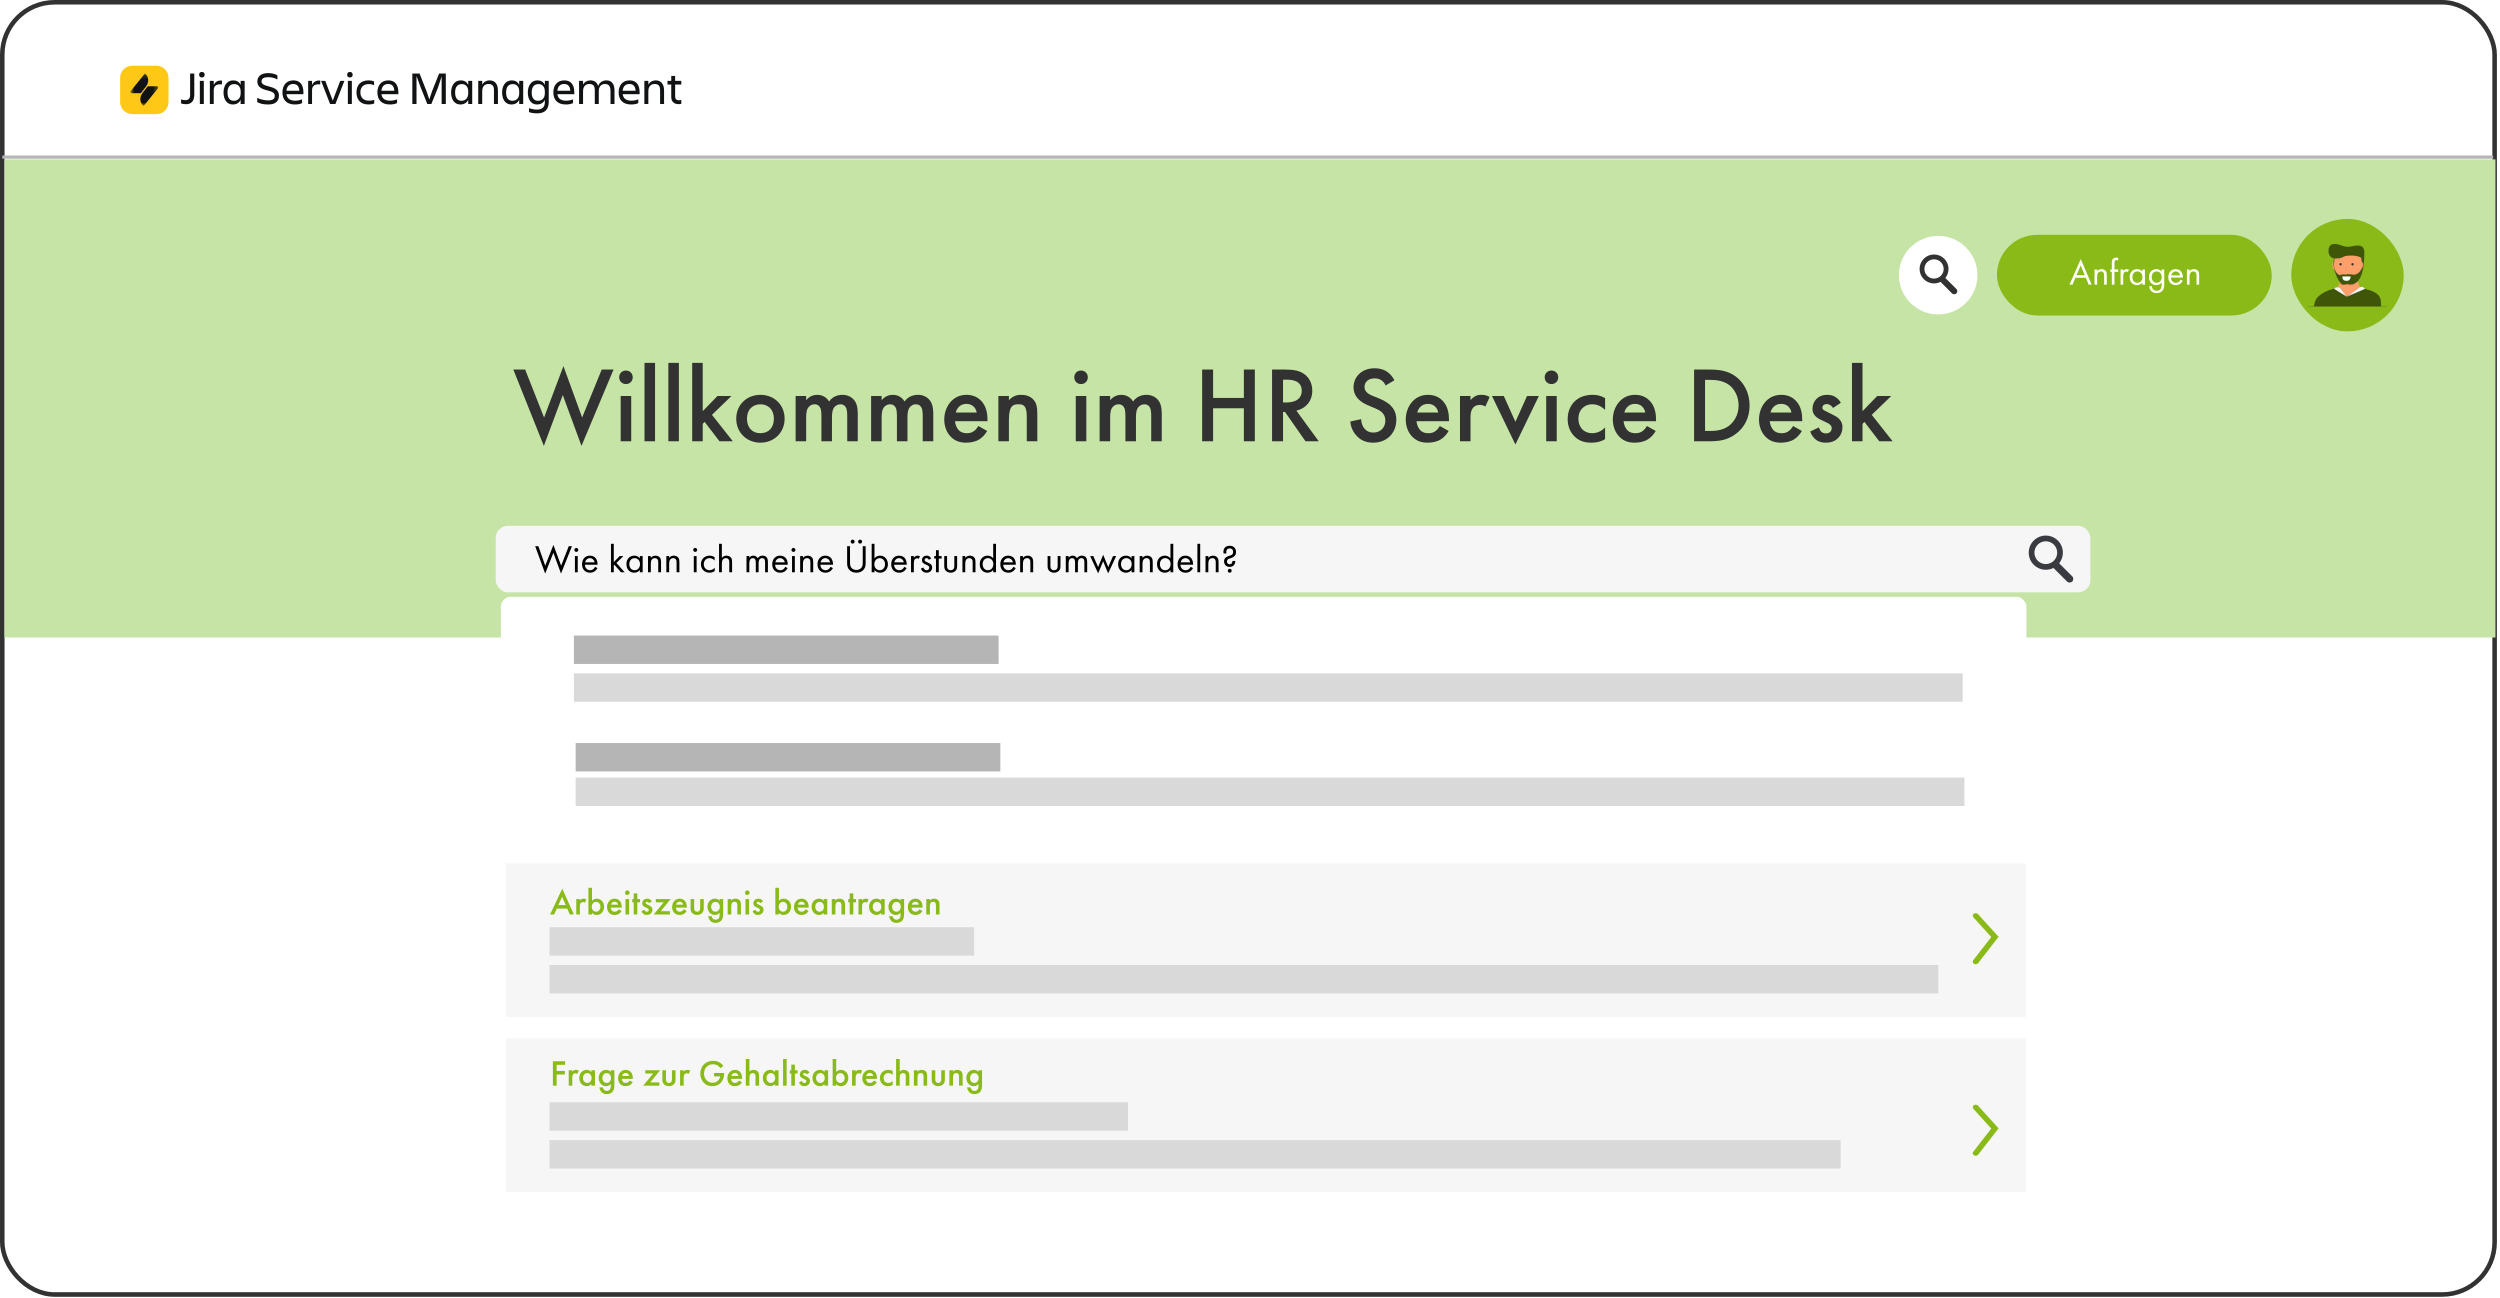
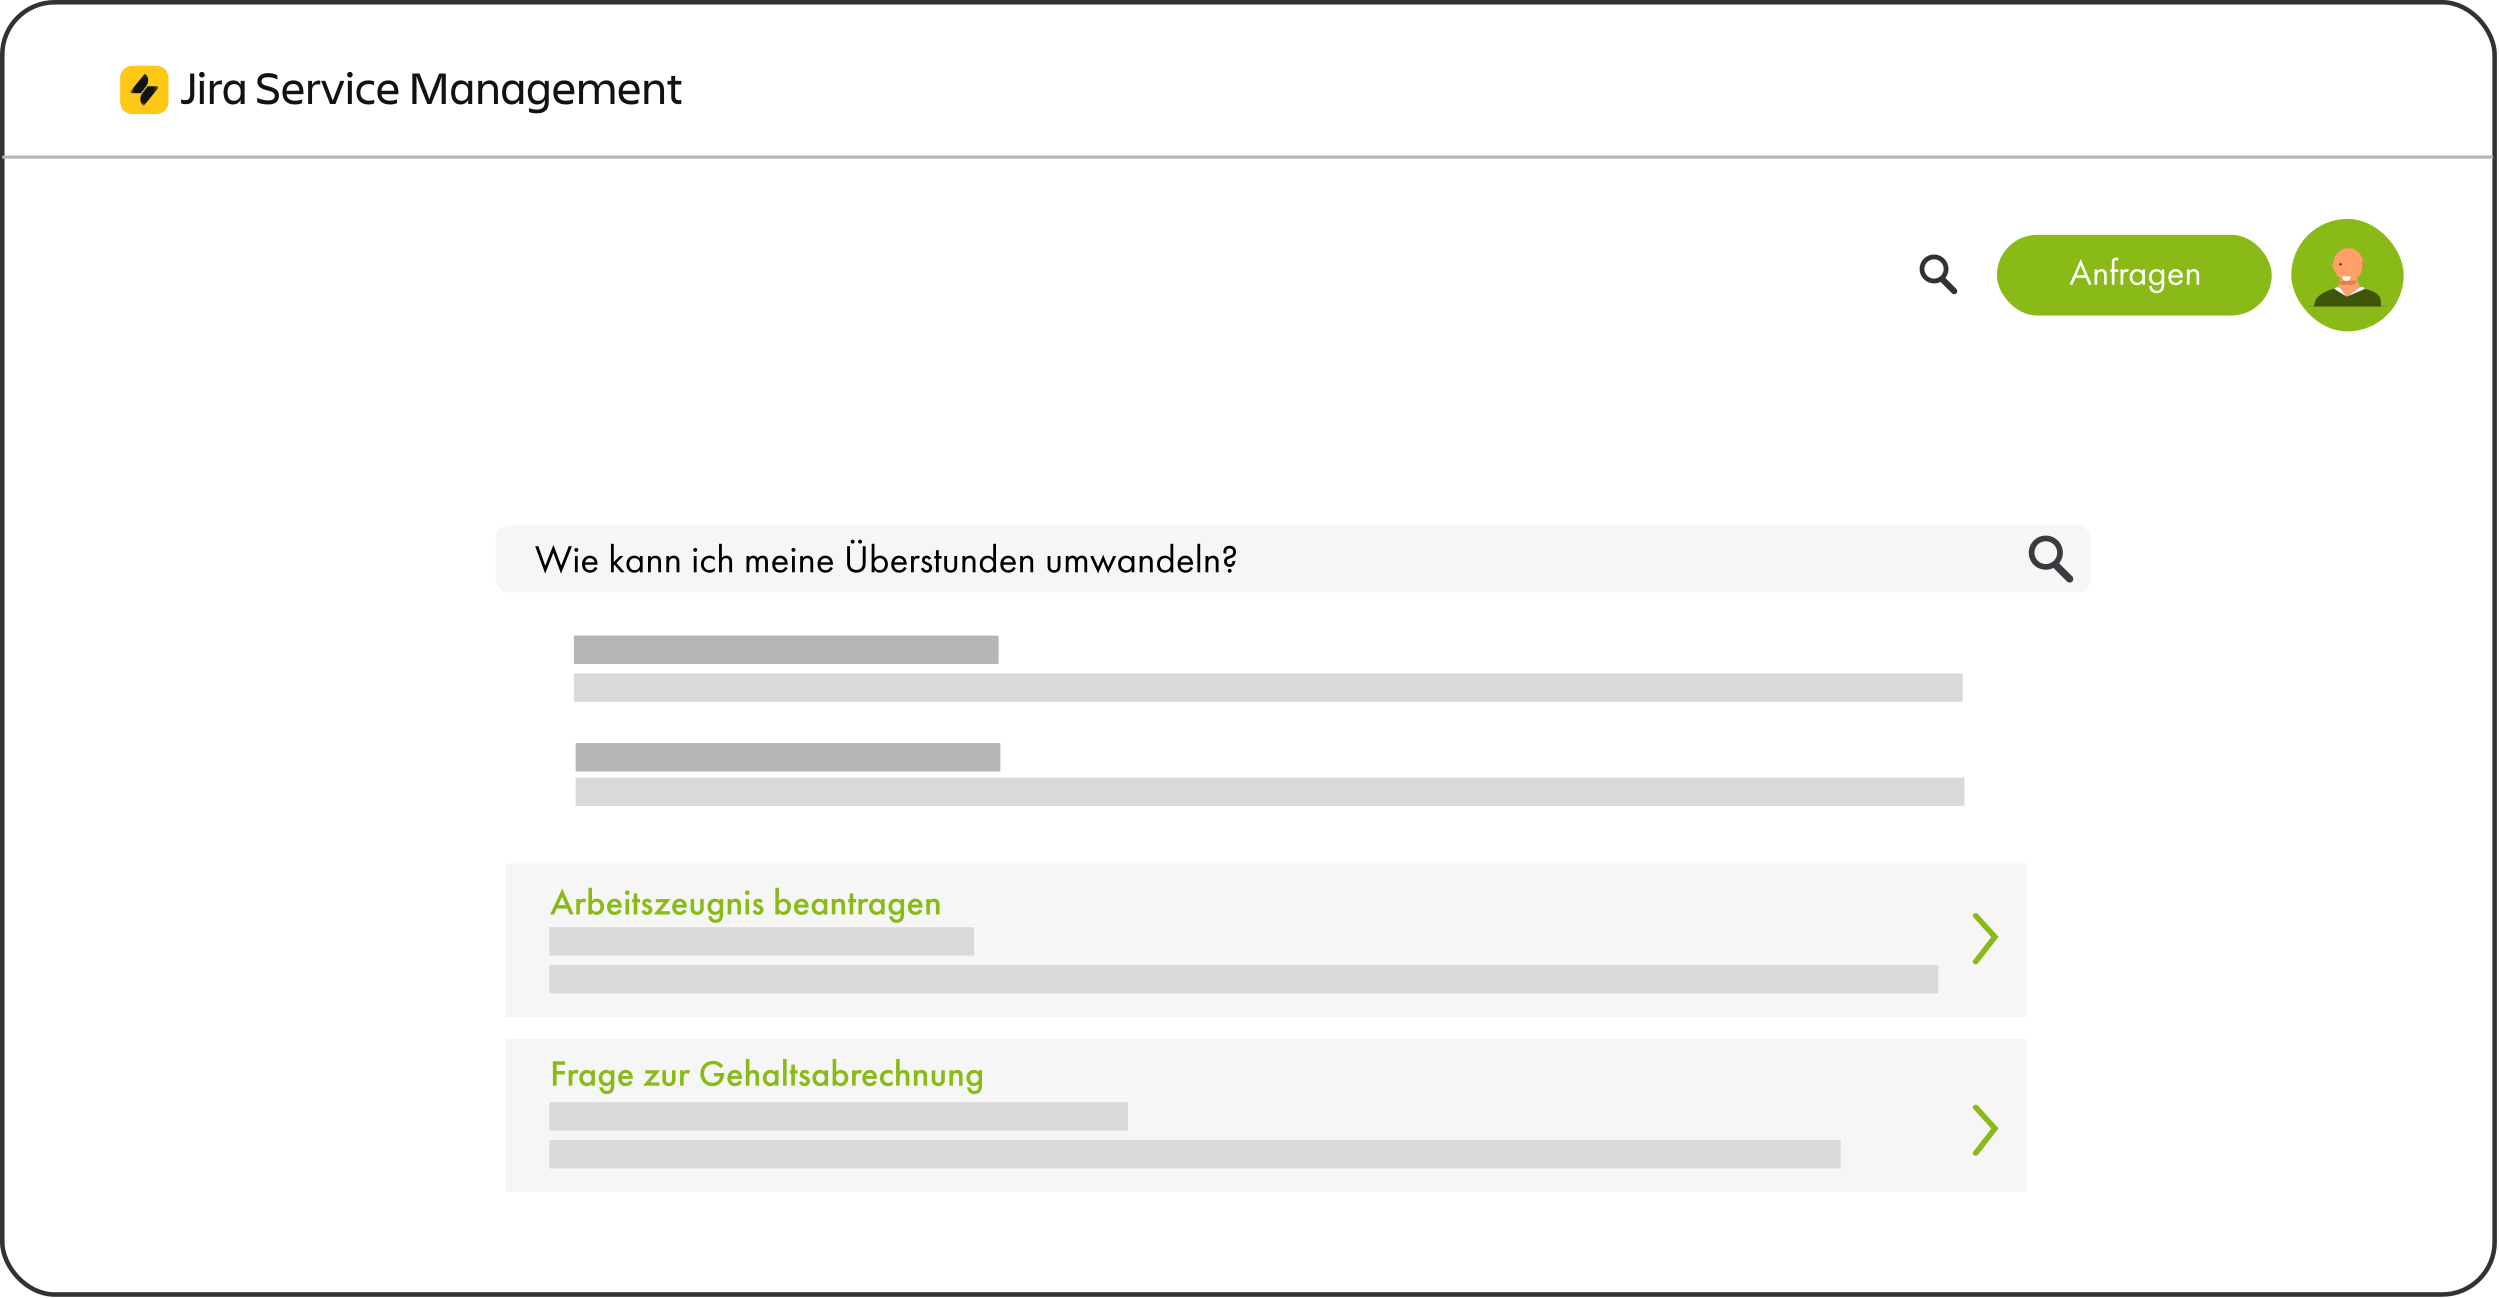
<svg xmlns="http://www.w3.org/2000/svg" width="549" height="285" viewBox="0 0 549 285" fill="none">
  <rect x="0.5" y="0.5" width="547.32" height="283.773" rx="11.5" fill="white" />
  <rect x="0.5" y="0.5" width="547.32" height="283.773" rx="11.5" stroke="#323232" />
  <path d="M4 12.537C4 10.584 5.584 9 7.538 9H541.462C543.416 9 545 10.584 545 12.537V31H4V12.537Z" fill="white" />
  <rect x="11" y="15.315" width="2.291" height="2.291" fill="white" />
  <rect x="11" y="21.884" width="2.291" height="2.291" fill="white" />
  <rect x="11" y="18.599" width="2.291" height="2.291" fill="white" />
  <rect x="17.568" y="15.315" width="2.291" height="2.291" fill="white" />
  <rect x="17.568" y="21.884" width="2.291" height="2.291" fill="white" />
  <rect x="18" y="18.244" width="2.291" height="2.291" fill="white" />
  <rect x="14.284" y="15.315" width="2.291" height="2.291" fill="white" />
  <rect x="14.284" y="21.884" width="2.291" height="2.291" fill="white" />
  <rect x="14.284" y="18.599" width="2.291" height="2.291" fill="white" />
  <g clip-path="url(#clip0_12746_5092)">
    <g clip-path="url(#clip1_12746_5092)">
      <path d="M148.262 21.265C148.262 21.713 148.527 22.019 149.067 22.019C149.27 22.019 149.464 21.978 149.616 21.947V22.792C149.464 22.833 149.291 22.874 149.026 22.874C147.936 22.874 147.407 22.232 147.407 21.285V18.567H146.582V17.752H147.407V16.673H148.262V17.752H149.616V18.567H148.262V21.265Z" fill="#101214" />
      <path d="M145.829 19.86V22.843H144.954V19.768C144.954 18.852 144.587 18.445 143.752 18.445C142.938 18.445 142.378 18.984 142.378 20.013V22.843H141.502V17.752H142.378V18.587C142.703 17.986 143.304 17.65 143.986 17.65C145.157 17.65 145.829 18.455 145.829 19.86Z" fill="#101214" />
      <path d="M138.219 18.445C137.292 18.445 136.824 19.045 136.732 19.931H139.573C139.522 18.984 139.094 18.445 138.219 18.445ZM140.174 22.64C139.756 22.864 139.115 22.945 138.595 22.945C136.691 22.945 135.856 21.846 135.856 20.288C135.856 18.75 136.712 17.65 138.259 17.65C139.828 17.65 140.459 18.74 140.459 20.288V20.685H136.742C136.864 21.55 137.425 22.11 138.626 22.11C139.217 22.11 139.716 21.998 140.174 21.835V22.64Z" fill="#101214" />
      <path d="M131.491 20.013V22.843H130.615V19.768C130.615 18.852 130.248 18.445 129.413 18.445C128.599 18.445 128.039 18.984 128.039 20.013V22.843H127.163V17.752H128.039V18.587C128.365 17.986 128.965 17.65 129.648 17.65C130.513 17.65 131.104 18.088 131.358 18.893C131.643 18.109 132.326 17.65 133.171 17.65C134.311 17.65 134.942 18.424 134.942 19.86V22.843H134.067V20.013C134.067 18.964 133.7 18.445 132.865 18.445C132.051 18.445 131.491 18.984 131.491 20.013Z" fill="#101214" />
      <path d="M123.88 18.445C122.953 18.445 122.485 19.045 122.393 19.931H125.234C125.183 18.984 124.756 18.445 123.88 18.445ZM125.835 22.64C125.417 22.864 124.776 22.945 124.257 22.945C122.353 22.945 121.518 21.846 121.518 20.288C121.518 18.75 122.373 17.65 123.921 17.65C125.489 17.65 126.12 18.74 126.12 20.288V20.685H122.403C122.526 21.55 123.086 22.11 124.287 22.11C124.878 22.11 125.377 21.998 125.835 21.835V22.64Z" fill="#101214" />
      <path d="M119.646 22.436V21.927C119.32 22.599 118.709 22.945 117.925 22.945C116.581 22.945 115.909 21.795 115.909 20.298C115.909 18.862 116.612 17.65 118.027 17.65C118.77 17.65 119.341 17.986 119.646 18.648V17.752H120.501V22.385C120.501 23.882 119.799 24.89 117.976 24.89C117.121 24.89 116.652 24.778 116.164 24.615V23.76C116.724 23.943 117.304 24.065 117.935 24.065C119.208 24.065 119.646 23.383 119.646 22.436ZM116.764 20.298C116.764 21.52 117.253 22.131 118.159 22.131C118.943 22.131 119.646 21.632 119.646 20.501V20.094C119.646 18.964 119.005 18.465 118.261 18.465C117.274 18.465 116.764 19.117 116.764 20.298Z" fill="#101214" />
      <path d="M111.137 20.298C111.137 21.52 111.626 22.131 112.532 22.131C113.316 22.131 114.019 21.632 114.019 20.501V20.094C114.019 18.964 113.378 18.465 112.634 18.465C111.647 18.465 111.137 19.117 111.137 20.298ZM114.019 22.843V21.927C113.693 22.599 113.082 22.945 112.298 22.945C110.944 22.945 110.262 21.795 110.262 20.298C110.262 18.862 110.974 17.65 112.4 17.65C113.143 17.65 113.714 17.986 114.019 18.648V17.752H114.895V22.843H114.019Z" fill="#101214" />
      <path d="M109.346 19.86V22.843H108.47V19.768C108.47 18.852 108.104 18.445 107.269 18.445C106.454 18.445 105.894 18.984 105.894 20.013V22.843H105.019V17.752H105.894V18.587C106.22 17.986 106.821 17.65 107.503 17.65C108.674 17.65 109.346 18.455 109.346 19.86Z" fill="#101214" />
      <path d="M99.94 20.298C99.94 21.52 100.429 22.131 101.335 22.131C102.119 22.131 102.822 21.632 102.822 20.501V20.094C102.822 18.964 102.18 18.465 101.437 18.465C100.449 18.465 99.94 19.117 99.94 20.298ZM102.822 22.843V21.927C102.496 22.599 101.885 22.945 101.101 22.945C99.747 22.945 99.064 21.795 99.064 20.298C99.064 18.862 99.777 17.65 101.203 17.65C101.946 17.65 102.516 17.986 102.822 18.648V17.752H103.697V22.843H102.822Z" fill="#101214" />
      <path d="M92.382 19.188L91.465 16.703V22.843H90.549V16.154H92.137L93.654 19.992L94.275 21.835L94.897 19.992L96.424 16.154H97.9V22.843H96.984V16.775L96.2 19.188L94.724 22.843H93.838L92.382 19.188Z" fill="#101214" />
      <path d="M85.238 18.445C84.312 18.445 83.843 19.045 83.752 19.931H86.593C86.542 18.984 86.114 18.445 85.238 18.445ZM87.193 22.64C86.776 22.864 86.134 22.945 85.615 22.945C83.711 22.945 82.876 21.846 82.876 20.288C82.876 18.75 83.731 17.65 85.279 17.65C86.847 17.65 87.478 18.74 87.478 20.288V20.685H83.762C83.884 21.55 84.444 22.11 85.646 22.11C86.236 22.11 86.735 21.998 87.193 21.835V22.64Z" fill="#101214" />
      <path d="M82.182 21.927V22.711C81.877 22.874 81.408 22.945 80.94 22.945C79.127 22.945 78.282 21.846 78.282 20.288C78.282 18.75 79.127 17.65 80.94 17.65C81.398 17.65 81.754 17.712 82.151 17.895V18.709C81.826 18.557 81.48 18.465 81.001 18.465C79.677 18.465 79.138 19.3 79.138 20.288C79.138 21.275 79.687 22.11 81.021 22.11C81.541 22.11 81.866 22.039 82.182 21.927Z" fill="#101214" />
      <path d="M76.228 16.408C76.228 16.021 76.482 15.797 76.838 15.797C77.195 15.797 77.449 16.021 77.449 16.408C77.449 16.795 77.195 17.019 76.838 17.019C76.482 17.019 76.228 16.795 76.228 16.408ZM76.391 22.843V17.752H77.266V22.843H76.391Z" fill="#101214" />
      <path d="M73.657 22.843H72.486L70.511 17.752H71.427L73.077 22.1L74.716 17.752H75.632L73.657 22.843Z" fill="#101214" />
      <path d="M68.525 19.84V22.843H67.67V17.752H68.525V18.648C68.82 18.047 69.33 17.62 70.328 17.681V18.536C69.207 18.424 68.525 18.76 68.525 19.84Z" fill="#101214" />
      <path d="M64.387 18.445C63.46 18.445 62.992 19.045 62.9 19.931H65.741C65.69 18.984 65.262 18.445 64.387 18.445ZM66.342 22.64C65.924 22.864 65.283 22.945 64.763 22.945C62.859 22.945 62.024 21.846 62.024 20.288C62.024 18.75 62.88 17.65 64.427 17.65C65.996 17.65 66.627 18.74 66.627 20.288V20.685H62.91C63.032 21.55 63.593 22.11 64.794 22.11C65.385 22.11 65.883 21.998 66.342 21.835V22.64Z" fill="#101214" />
      <path d="M61.253 21C61.253 22.161 60.56 22.945 58.901 22.945C57.607 22.945 57.007 22.691 56.487 22.426V21.489C57.108 21.815 58.066 22.049 58.951 22.049C59.959 22.049 60.336 21.652 60.336 21.061C60.336 20.471 59.97 20.155 58.697 19.85C57.19 19.483 56.518 18.964 56.518 17.864C56.518 16.826 57.312 16.052 58.87 16.052C59.837 16.052 60.458 16.286 60.917 16.541V17.457C60.245 17.07 59.522 16.948 58.829 16.948C57.954 16.948 57.434 17.253 57.434 17.864C57.434 18.414 57.862 18.689 59.043 18.984C60.458 19.341 61.253 19.799 61.253 21Z" fill="#101214" />
      <path d="M49.964 20.298C49.964 21.52 50.452 22.131 51.358 22.131C52.143 22.131 52.845 21.632 52.845 20.501V20.094C52.845 18.964 52.204 18.465 51.46 18.465C50.473 18.465 49.964 19.117 49.964 20.298ZM52.845 22.843V21.927C52.519 22.599 51.908 22.945 51.124 22.945C49.77 22.945 49.088 21.795 49.088 20.298C49.088 18.862 49.801 17.65 51.226 17.65C51.969 17.65 52.54 17.986 52.845 18.648V17.752H53.721V22.843H52.845Z" fill="#101214" />
      <path d="M46.937 19.84V22.843H46.082V17.752H46.937V18.648C47.233 18.047 47.742 17.62 48.74 17.681V18.536C47.62 18.424 46.937 18.76 46.937 19.84Z" fill="#101214" />
      <path d="M43.722 16.408C43.722 16.021 43.976 15.797 44.333 15.797C44.689 15.797 44.944 16.021 44.944 16.408C44.944 16.795 44.689 17.019 44.333 17.019C43.976 17.019 43.722 16.795 43.722 16.408ZM43.885 22.843V17.752H44.76V22.843H43.885Z" fill="#101214" />
      <path d="M41.75 20.868V16.154H42.667V20.807C42.667 22.039 42.127 22.884 40.864 22.884C40.386 22.884 40.019 22.803 39.765 22.711V21.825C40.04 21.937 40.376 21.998 40.712 21.998C41.486 21.998 41.75 21.53 41.75 20.868Z" fill="#101214" />
      <path d="M26.382 17.088C26.382 15.621 27.571 14.432 29.038 14.432H34.351C35.818 14.432 37.007 15.621 37.007 17.088V22.401C37.007 23.868 35.818 25.057 34.351 25.057H29.038C27.571 25.057 26.382 23.868 26.382 22.401V17.088Z" fill="#FFC716" />
      <mask id="mask0_12746_5092" style="mask-type:luminance" maskUnits="userSpaceOnUse" x="28" y="16" width="7" height="8">
        <path d="M34.73 16.148H28.637V23.27H34.73V16.148Z" fill="white" />
      </mask>
      <g mask="url(#mask0_12746_5092)">
        <path d="M32.447 18.949H34.423C34.72 18.949 34.821 19.231 34.64 19.455L31.55 23.27C30.551 22.474 30.645 21.214 31.376 20.295L32.447 18.949ZM30.92 20.469H28.944C28.647 20.469 28.546 20.186 28.727 19.962L31.817 16.148C32.816 16.944 32.708 18.189 31.984 19.115L30.92 20.469Z" fill="#101214" />
      </g>
    </g>
  </g>
  <path d="M0.5 34.5H547.5" stroke="#B5B5B5" stroke-width="0.7" />
-   <rect x="1" y="35" width="547" height="105" fill="#C6E4A6" />
  <circle cx="425.622" cy="60.423" r="8.622" fill="white" />
  <path d="M424.715 55.885C426.469 55.885 427.892 57.307 427.892 59.062C427.892 59.809 427.631 60.495 427.199 61.037L429.626 63.464C429.891 63.73 429.891 64.16 429.626 64.426C429.36 64.692 428.929 64.692 428.663 64.426L426.138 61.901C425.709 62.116 425.227 62.239 424.715 62.239C422.961 62.239 421.538 60.816 421.538 59.062C421.538 57.307 422.96 55.885 424.715 55.885ZM424.715 56.944C423.545 56.944 422.597 57.892 422.597 59.062C422.597 60.231 423.545 61.179 424.715 61.179C425.884 61.179 426.832 60.231 426.832 59.062C426.832 57.892 425.884 56.944 424.715 56.944Z" fill="#323232" />
  <rect x="438.521" y="51.561" width="60.355" height="17.723" rx="8.862" fill="#89BA17" />
  <path d="M458.682 62.519L458.053 61.005H455.765L455.121 62.519H454.46L456.934 56.888L459.342 62.519H458.682ZM455.999 60.441H457.82L456.917 58.29L455.999 60.441ZM459.955 62.519V59.176H460.535V59.563C460.64 59.426 460.938 59.096 461.494 59.096C461.889 59.096 462.251 59.257 462.452 59.555C462.622 59.804 462.646 60.078 462.646 60.449V62.519H462.066V60.465C462.066 60.264 462.05 60.03 461.913 59.853C461.8 59.708 461.623 59.611 461.365 59.611C461.163 59.611 460.946 59.667 460.777 59.869C460.551 60.135 460.535 60.529 460.535 60.771V62.519H459.955ZM465.157 59.708H464.335V62.519H463.755V59.708H463.433V59.176H463.755V57.718C463.755 57.412 463.78 57.025 464.078 56.775C464.239 56.638 464.48 56.558 464.746 56.558C464.956 56.558 465.093 56.606 465.157 56.63V57.194C465.036 57.146 464.899 57.122 464.778 57.122C464.65 57.122 464.497 57.154 464.408 57.299C464.335 57.42 464.335 57.605 464.335 57.782V59.176H465.157V59.708ZM465.675 62.519V59.176H466.255V59.538C466.311 59.45 466.561 59.096 467.012 59.096C467.189 59.096 467.382 59.16 467.527 59.232L467.254 59.756C467.125 59.667 467.004 59.643 466.915 59.643C466.682 59.643 466.537 59.74 466.448 59.853C466.351 59.982 466.255 60.207 466.255 60.755V62.519H465.675ZM470.447 59.651V59.176H471.027V62.519H470.447V62.052C470.254 62.302 469.891 62.616 469.303 62.616C468.457 62.616 467.676 62.02 467.676 60.844C467.676 59.692 468.449 59.096 469.303 59.096C469.948 59.096 470.294 59.45 470.447 59.651ZM469.368 59.611C468.796 59.611 468.272 60.03 468.272 60.844C468.272 61.561 468.675 62.1 469.368 62.1C470.077 62.1 470.479 61.512 470.479 60.852C470.479 59.99 469.883 59.611 469.368 59.611ZM474.688 59.651V59.176H475.268V62.439C475.268 62.801 475.268 63.317 474.945 63.752C474.696 64.09 474.236 64.372 473.608 64.372C473.036 64.372 472.641 64.147 472.416 63.921C472.19 63.696 471.981 63.333 471.981 62.842H472.553C472.553 63.123 472.665 63.373 472.81 63.534C473.052 63.8 473.358 63.857 473.616 63.857C474.027 63.857 474.309 63.712 474.502 63.389C474.671 63.115 474.688 62.817 474.688 62.535V62.052C474.494 62.302 474.132 62.616 473.544 62.616C473.052 62.616 472.657 62.423 472.4 62.165C472.174 61.939 471.916 61.52 471.916 60.844C471.916 60.191 472.158 59.788 472.4 59.547C472.682 59.273 473.092 59.096 473.544 59.096C474.035 59.096 474.422 59.305 474.688 59.651ZM473.608 59.611C473.254 59.611 473.012 59.764 472.851 59.925C472.569 60.215 472.512 60.57 472.512 60.844C472.512 61.134 472.569 61.528 472.891 61.827C473.076 61.996 473.302 62.1 473.608 62.1C473.914 62.1 474.156 62.004 474.341 61.818C474.567 61.601 474.72 61.246 474.72 60.852C474.72 60.457 474.575 60.111 474.365 59.909C474.18 59.724 473.906 59.611 473.608 59.611ZM478.847 61.4L479.331 61.665C479.234 61.851 479.089 62.052 478.92 62.205C478.614 62.479 478.235 62.616 477.808 62.616C477.003 62.616 476.157 62.108 476.157 60.868C476.157 59.869 476.769 59.096 477.776 59.096C478.429 59.096 478.839 59.418 479.041 59.708C479.25 60.006 479.371 60.521 479.355 60.965H476.753C476.761 61.657 477.236 62.1 477.816 62.1C478.09 62.1 478.308 62.02 478.501 61.859C478.654 61.73 478.775 61.561 478.847 61.4ZM476.793 60.481H478.759C478.662 59.958 478.267 59.611 477.776 59.611C477.285 59.611 476.882 59.982 476.793 60.481ZM480.245 62.519V59.176H480.825V59.563C480.929 59.426 481.228 59.096 481.783 59.096C482.178 59.096 482.541 59.257 482.742 59.555C482.911 59.804 482.935 60.078 482.935 60.449V62.519H482.355V60.465C482.355 60.264 482.339 60.03 482.202 59.853C482.09 59.708 481.912 59.611 481.655 59.611C481.453 59.611 481.236 59.667 481.066 59.869C480.841 60.135 480.825 60.529 480.825 60.771V62.519H480.245Z" fill="white" />
  <rect x="503.154" y="48.073" width="24.7" height="24.7" rx="12.35" fill="#89BA17" />
  <path d="M512.673 59.438C511.867 58.386 512.255 57.726 512.448 57.547L512.819 57.865L512.673 59.438Z" fill="#FFA06B" />
  <path d="M518.906 57.741C518.906 60.314 517.472 61.643 515.681 61.643C513.89 61.643 512.438 60.314 512.438 57.741C512.438 55.952 513.89 54.503 515.681 54.503C517.472 54.503 518.906 55.952 518.906 57.741Z" fill="#FFA06B" />
  <path d="M513.433 62.94C513.73 62.444 513.856 61.646 513.881 61.309C515.125 61.21 517.621 61.056 517.652 61.228L517.653 61.236C517.693 61.462 517.827 62.212 518.296 63.104C518.676 63.827 516.85 65.216 515.027 65.895C513.344 65.016 513.061 63.56 513.433 62.94Z" fill="#FFA06B" />
  <path d="M513.781 61.979C513.815 61.792 513.792 61.781 513.792 61.699C515.113 61.639 517.788 61.614 517.788 61.65C517.788 61.686 517.612 61.628 517.642 61.699L517.452 62.035C516.601 62.93 515.934 62.676 515.505 62.489C514.632 62.791 514.173 62.523 514.061 62.489C513.972 62.462 513.804 62.113 513.781 61.979Z" fill="#E47F51" />
-   <path d="M512.953 56.745C514.557 56.745 514.413 56.262 515.369 56.165L515.369 56.165C515.79 56.122 517.422 55.956 518.448 56.544C518.625 56.646 518.655 57.458 518.671 58.495C518.687 59.532 517.57 60.537 516.598 60.326C515.785 60.15 515.297 60.218 515.14 60.326C514.541 60.132 514.377 60.338 513.86 60.407C513.564 60.447 512.798 59.876 512.569 58.695C512.481 58.244 512.562 57.231 512.659 56.783C512.682 56.732 512.579 56.703 512.569 56.745C512.001 59.154 513.715 62.027 514.184 62.335C514.56 62.581 515.248 62.438 515.545 62.335C515.658 62.421 516.015 62.481 516.468 62.416C519.335 62.059 519.173 56.357 519.173 55.449C519.173 54.542 518.93 53.943 517.78 53.943C516.63 53.943 516.533 54.218 515.545 54.218C514.557 54.218 513.65 53.554 512.597 53.586C511.544 53.618 511.382 54.477 511.366 54.947C511.35 55.417 511.35 56.745 512.953 56.745Z" fill="#3F5609" stroke="#323232" stroke-width="0.022" />
  <path d="M516.149 60.725L514.408 60.733C514.409 60.9 514.356 61.643 515.292 61.657C516.041 61.669 516.175 61.041 516.149 60.725Z" fill="white" stroke="white" stroke-width="0.045" />
  <path d="M518.459 57.3C518.996 57.641 519.388 58.298 518.459 59.203C518.532 58.933 518.57 57.925 518.459 57.3Z" fill="#FFA06B" />
  <path d="M518.57 59.114C519.262 58.355 519.007 57.722 518.626 57.401" stroke="#323232" stroke-width="0.042" />
  <path d="M508.141 67.261C508.41 65.965 508.625 65.727 508.749 65.545C509.008 65.168 510.431 63.696 513.352 63.265C513.459 63.249 513.484 63.255 513.484 63.255L515.315 65.168L518.444 63.265C522.868 64.151 522.868 65.317 522.868 67.261H508.141Z" fill="#3F5609" stroke="#323232" stroke-width="0.022" />
  <path d="M514.06 63.403L515.332 65.166L518.167 63.096C518.513 62.908 519.027 62.838 519.354 63.452L515.332 65.166L512.55 63.433C512.745 63.167 512.902 63.02 513.463 63.054C513.704 63.07 513.919 63.207 514.06 63.403Z" fill="#F6F6F6" />
  <path d="M515.332 65.166L514.06 63.403C513.919 63.207 513.704 63.07 513.463 63.054C512.902 63.02 512.745 63.167 512.55 63.433L515.332 65.166ZM515.332 65.166L519.354 63.452C519.027 62.838 518.513 62.908 518.167 63.096L515.332 65.166Z" stroke="#323232" stroke-width="0.022" />
  <path d="M518.604 57.681C518.935 57.797 518.914 58.522 518.66 58.722" stroke="#CF673D" stroke-width="0.045" />
  <path d="M515.256 58.487C514.956 59.334 514.891 59.283 515.504 59.561" stroke="#CF673D" stroke-width="0.045" />
  <circle cx="513.982" cy="58.039" r="0.269" fill="#323232" />
-   <ellipse cx="516.612" cy="58.039" rx="0.257" ry="0.269" fill="#323232" />
  <path d="M506.854 67.261H524.155" stroke="#323232" stroke-width="0.045" />
  <path fill-rule="evenodd" clip-rule="evenodd" d="M444.944 189.593H111.023V223.357H444.944V189.593ZM444.944 228.032H111.023V261.796H444.944V228.032Z" fill="#F6F6F6" />
  <path fill-rule="evenodd" clip-rule="evenodd" d="M434.373 200.745C434.152 200.501 433.744 200.458 433.461 200.648C433.179 200.839 433.129 201.192 433.35 201.436L437.281 205.774L433.322 210.872C433.122 211.129 433.202 211.478 433.5 211.65C433.798 211.823 434.201 211.754 434.401 211.497L438.621 206.061L438.884 205.724L438.594 205.403L434.373 200.745ZM434.373 242.804C434.152 242.56 433.744 242.517 433.461 242.708C433.179 242.899 433.129 243.251 433.35 243.495L437.281 247.834L433.322 252.932C433.122 253.189 433.202 253.537 433.5 253.71C433.798 253.882 434.201 253.814 434.401 253.556L438.621 248.121L438.884 247.783L438.594 247.463L434.373 242.804Z" fill="#89BA17" />
-   <path d="M112.725 81.155H115.323L119.479 91.687L123.729 80.4L127.837 91.687L132.135 81.155H134.732L127.696 97.92L123.587 86.752L119.431 97.92L112.725 81.155ZM136.301 86.964H138.615V96.905H136.301V86.964ZM135.97 82.856C135.97 82.005 136.608 81.368 137.458 81.368C138.308 81.368 138.946 82.005 138.946 82.856C138.946 83.706 138.308 84.343 137.458 84.343C136.608 84.343 135.97 83.706 135.97 82.856ZM141.535 79.691H143.849V96.905H141.535V79.691ZM146.77 79.691H149.084V96.905H146.77V79.691ZM152.004 79.691H154.318V90.293L157.553 86.964H160.623L156.349 91.096L160.93 96.905H158.002L154.743 92.655L154.318 93.08V96.905H152.004V79.691ZM166.99 86.704C169.989 86.704 172.303 88.877 172.303 91.946C172.303 94.992 169.989 97.212 166.99 97.212C163.991 97.212 161.677 94.992 161.677 91.946C161.677 88.877 163.991 86.704 166.99 86.704ZM166.99 95.134C168.808 95.134 169.941 93.883 169.941 91.97C169.941 89.703 168.454 88.782 166.99 88.782C165.526 88.782 164.038 89.703 164.038 91.97C164.038 93.883 165.172 95.134 166.99 95.134ZM174.718 96.905V86.964H177.032V87.885C177.811 86.941 178.732 86.704 179.487 86.704C180.526 86.704 181.494 87.2 182.061 88.168C182.888 86.988 184.139 86.704 185.013 86.704C186.217 86.704 187.28 87.271 187.846 88.263C188.035 88.593 188.366 89.325 188.366 90.766V96.905H186.052V91.427C186.052 90.317 185.934 89.868 185.839 89.656C185.697 89.278 185.343 88.782 184.517 88.782C183.95 88.782 183.454 89.089 183.147 89.514C182.746 90.081 182.699 90.931 182.699 91.781V96.905H180.385V91.427C180.385 90.317 180.267 89.868 180.172 89.656C180.03 89.278 179.676 88.782 178.85 88.782C178.283 88.782 177.787 89.089 177.48 89.514C177.079 90.081 177.032 90.931 177.032 91.781V96.905H174.718ZM191.297 96.905V86.964H193.611V87.885C194.39 86.941 195.311 86.704 196.067 86.704C197.106 86.704 198.074 87.2 198.641 88.168C199.467 86.988 200.719 86.704 201.592 86.704C202.797 86.704 203.859 87.271 204.426 88.263C204.615 88.593 204.945 89.325 204.945 90.766V96.905H202.631V91.427C202.631 90.317 202.513 89.868 202.419 89.656C202.277 89.278 201.923 88.782 201.096 88.782C200.53 88.782 200.034 89.089 199.727 89.514C199.325 90.081 199.278 90.931 199.278 91.781V96.905H196.964V91.427C196.964 90.317 196.846 89.868 196.752 89.656C196.61 89.278 196.256 88.782 195.429 88.782C194.863 88.782 194.367 89.089 194.06 89.514C193.658 90.081 193.611 90.931 193.611 91.781V96.905H191.297ZM214.843 93.552L216.779 94.638C216.354 95.394 215.74 96.055 215.102 96.456C214.299 96.976 213.237 97.212 212.174 97.212C210.852 97.212 209.766 96.881 208.821 95.937C207.877 94.992 207.357 93.623 207.357 92.135C207.357 90.6 207.9 89.113 208.939 88.05C209.766 87.224 210.852 86.704 212.269 86.704C213.851 86.704 214.866 87.389 215.456 88.003C216.732 89.325 216.85 91.167 216.85 92.206V92.49H209.719C209.766 93.198 210.073 94.001 210.569 94.496C211.112 95.04 211.773 95.134 212.34 95.134C212.977 95.134 213.449 94.992 213.922 94.638C214.323 94.331 214.63 93.93 214.843 93.552ZM209.884 90.6H214.488C214.394 90.057 214.134 89.585 213.78 89.254C213.473 88.971 212.977 88.688 212.221 88.688C211.419 88.688 210.899 89.018 210.592 89.325C210.262 89.632 210.002 90.105 209.884 90.6ZM219.244 96.905V86.964H221.558V87.885C222.55 86.775 223.684 86.704 224.25 86.704C226.092 86.704 226.871 87.625 227.178 88.05C227.556 88.593 227.792 89.278 227.792 90.813V96.905H225.478V91.38C225.478 88.853 224.534 88.782 223.66 88.782C222.621 88.782 221.558 88.924 221.558 92.135V96.905H219.244ZM236.24 86.964H238.554V96.905H236.24V86.964ZM235.909 82.856C235.909 82.005 236.547 81.368 237.397 81.368C238.247 81.368 238.884 82.005 238.884 82.856C238.884 83.706 238.247 84.343 237.397 84.343C236.547 84.343 235.909 83.706 235.909 82.856ZM241.474 96.905V86.964H243.788V87.885C244.567 86.941 245.488 86.704 246.244 86.704C247.283 86.704 248.251 87.2 248.818 88.168C249.644 86.988 250.896 86.704 251.769 86.704C252.973 86.704 254.036 87.271 254.603 88.263C254.792 88.593 255.122 89.325 255.122 90.766V96.905H252.808V91.427C252.808 90.317 252.69 89.868 252.596 89.656C252.454 89.278 252.1 88.782 251.273 88.782C250.707 88.782 250.211 89.089 249.904 89.514C249.502 90.081 249.455 90.931 249.455 91.781V96.905H247.141V91.427C247.141 90.317 247.023 89.868 246.929 89.656C246.787 89.278 246.433 88.782 245.606 88.782C245.04 88.782 244.544 89.089 244.237 89.514C243.835 90.081 243.788 90.931 243.788 91.781V96.905H241.474ZM266.398 81.155V87.389H273.152V81.155H275.56V96.905H273.152V89.656H266.398V96.905H263.99V81.155H266.398ZM279.347 81.155H282.157C284.07 81.155 285.298 81.391 286.313 82.076C288.037 83.233 288.178 85.099 288.178 85.784C288.178 88.05 286.785 89.703 284.684 90.175L289.595 96.905H286.691L282.181 90.459H281.756V96.905H279.347V81.155ZM281.756 83.375V88.381H282.511C283.173 88.381 285.864 88.31 285.864 85.807C285.864 83.588 283.763 83.375 282.582 83.375H281.756ZM306.209 83.517L304.272 84.65C304.131 84.296 303.918 83.965 303.564 83.658C303.068 83.257 302.549 83.092 301.864 83.092C300.4 83.092 299.644 83.965 299.644 84.981C299.644 85.453 299.81 86.279 301.344 86.893L302.926 87.531C305.831 88.711 306.634 90.364 306.634 92.159C306.634 95.158 304.508 97.212 301.557 97.212C299.739 97.212 298.653 96.527 297.85 95.63C297 94.685 296.622 93.647 296.527 92.56L298.912 92.041C298.912 92.82 299.196 93.552 299.573 94.048C300.022 94.615 300.683 94.992 301.628 94.992C303.092 94.992 304.225 93.93 304.225 92.348C304.225 90.742 302.997 90.081 301.958 89.656L300.447 89.018C299.148 88.475 297.236 87.389 297.236 85.028C297.236 82.903 298.889 80.872 301.84 80.872C303.54 80.872 304.508 81.51 305.004 81.935C305.429 82.312 305.878 82.856 306.209 83.517ZM316.188 93.552L318.124 94.638C317.699 95.394 317.085 96.055 316.448 96.456C315.645 96.976 314.582 97.212 313.52 97.212C312.197 97.212 311.111 96.881 310.167 95.937C309.222 94.992 308.703 93.623 308.703 92.135C308.703 90.6 309.246 89.113 310.285 88.05C311.111 87.224 312.197 86.704 313.614 86.704C315.196 86.704 316.211 87.389 316.802 88.003C318.077 89.325 318.195 91.167 318.195 92.206V92.49H311.064C311.111 93.198 311.418 94.001 311.914 94.496C312.457 95.04 313.118 95.134 313.685 95.134C314.322 95.134 314.795 94.992 315.267 94.638C315.668 94.331 315.975 93.93 316.188 93.552ZM311.229 90.6H315.834C315.739 90.057 315.479 89.585 315.125 89.254C314.818 88.971 314.322 88.688 313.567 88.688C312.764 88.688 312.245 89.018 311.938 89.325C311.607 89.632 311.347 90.105 311.229 90.6ZM320.613 96.905V86.964H322.927V87.861C323.187 87.554 323.565 87.224 323.896 87.035C324.344 86.775 324.793 86.704 325.312 86.704C325.879 86.704 326.493 86.799 327.13 87.177L326.186 89.278C325.666 88.948 325.241 88.924 325.005 88.924C324.509 88.924 324.014 88.995 323.565 89.467C322.927 90.152 322.927 91.096 322.927 91.757V96.905H320.613ZM327.639 86.964H330.236L332.786 92.631L335.336 86.964H337.934L332.786 97.613L327.639 86.964ZM339.545 86.964H341.859V96.905H339.545V86.964ZM339.214 82.856C339.214 82.005 339.852 81.368 340.702 81.368C341.552 81.368 342.19 82.005 342.19 82.856C342.19 83.706 341.552 84.343 340.702 84.343C339.852 84.343 339.214 83.706 339.214 82.856ZM352.477 87.413V90.01C351.415 88.971 350.376 88.782 349.667 88.782C348.581 88.782 347.896 89.231 347.471 89.656C347.046 90.081 346.621 90.837 346.621 91.946C346.621 93.103 347.07 93.883 347.519 94.331C348.038 94.827 348.77 95.134 349.62 95.134C350.565 95.134 351.674 94.756 352.477 93.859V96.433C351.91 96.787 350.99 97.212 349.455 97.212C347.802 97.212 346.621 96.74 345.677 95.748C344.968 95.016 344.26 93.835 344.26 92.017C344.26 90.152 345.039 88.9 345.771 88.168C346.55 87.389 347.802 86.704 349.762 86.704C350.517 86.704 351.415 86.822 352.477 87.413ZM361.661 93.552L363.597 94.638C363.172 95.394 362.558 96.055 361.92 96.456C361.118 96.976 360.055 97.212 358.992 97.212C357.67 97.212 356.584 96.881 355.639 95.937C354.695 94.992 354.175 93.623 354.175 92.135C354.175 90.6 354.719 89.113 355.757 88.05C356.584 87.224 357.67 86.704 359.087 86.704C360.669 86.704 361.684 87.389 362.275 88.003C363.55 89.325 363.668 91.167 363.668 92.206V92.49H356.537C356.584 93.198 356.891 94.001 357.387 94.496C357.93 95.04 358.591 95.134 359.158 95.134C359.795 95.134 360.268 94.992 360.74 94.638C361.141 94.331 361.448 93.93 361.661 93.552ZM356.702 90.6H361.306C361.212 90.057 360.952 89.585 360.598 89.254C360.291 88.971 359.795 88.688 359.04 88.688C358.237 88.688 357.717 89.018 357.41 89.325C357.08 89.632 356.82 90.105 356.702 90.6ZM372.022 81.155H375.328C377.524 81.155 379.437 81.391 381.184 82.69C383.097 84.131 384.207 86.421 384.207 89.042C384.207 91.663 383.12 93.93 381.042 95.394C379.201 96.692 377.477 96.905 375.281 96.905H372.022V81.155ZM374.431 83.422V94.638H375.47C376.65 94.638 378.28 94.544 379.649 93.528C380.735 92.702 381.798 91.191 381.798 89.042C381.798 86.964 380.806 85.335 379.673 84.508C378.303 83.517 376.627 83.422 375.47 83.422H374.431ZM393.759 93.552L395.695 94.638C395.27 95.394 394.656 96.055 394.019 96.456C393.216 96.976 392.153 97.212 391.091 97.212C389.769 97.212 388.682 96.881 387.738 95.937C386.793 94.992 386.274 93.623 386.274 92.135C386.274 90.6 386.817 89.113 387.856 88.05C388.682 87.224 389.769 86.704 391.185 86.704C392.767 86.704 393.783 87.389 394.373 88.003C395.648 89.325 395.766 91.167 395.766 92.206V92.49H388.635C388.682 93.198 388.989 94.001 389.485 94.496C390.028 95.04 390.689 95.134 391.256 95.134C391.894 95.134 392.366 94.992 392.838 94.638C393.24 94.331 393.547 93.93 393.759 93.552ZM388.8 90.6H393.405C393.31 90.057 393.051 89.585 392.697 89.254C392.39 88.971 391.894 88.688 391.138 88.688C390.335 88.688 389.816 89.018 389.509 89.325C389.178 89.632 388.919 90.105 388.8 90.6ZM404.253 88.452L402.529 89.585C402.293 89.207 401.845 88.735 401.113 88.735C400.782 88.735 400.546 88.853 400.404 88.995C400.286 89.113 400.192 89.302 400.192 89.514C400.192 89.774 400.31 89.939 400.522 90.081C400.664 90.175 400.806 90.223 401.302 90.482L402.482 91.073C403.002 91.332 403.498 91.592 403.875 91.994C404.418 92.537 404.607 93.151 404.607 93.835C404.607 94.733 404.277 95.512 403.734 96.102C402.954 96.952 401.986 97.212 400.947 97.212C400.31 97.212 399.507 97.118 398.799 96.575C398.232 96.149 397.76 95.465 397.524 94.756L399.413 93.859C399.531 94.19 399.743 94.615 399.956 94.803C400.097 94.945 400.428 95.181 400.971 95.181C401.325 95.181 401.703 95.063 401.915 94.851C402.104 94.662 402.246 94.355 402.246 94.072C402.246 93.788 402.152 93.552 401.939 93.316C401.656 93.033 401.325 92.867 400.947 92.702L400.097 92.301C399.649 92.088 399.106 91.828 398.728 91.451C398.208 90.955 398.019 90.412 398.019 89.774C398.019 88.971 398.326 88.192 398.846 87.649C399.294 87.177 400.05 86.704 401.278 86.704C401.986 86.704 402.553 86.846 403.12 87.224C403.45 87.436 403.899 87.814 404.253 88.452ZM406.694 79.691H409.008V90.293L412.242 86.964H415.312L411.038 91.096L415.619 96.905H412.691L409.433 92.655L409.008 93.08V96.905H406.694V79.691Z" fill="#323232" />
  <path d="M111.075 170.553H112.49L114.754 176.291L117.069 170.142L119.308 176.291L121.649 170.553H123.064L119.23 179.687L116.992 173.602L114.728 179.687L111.075 170.553ZM126.14 173.576C127.774 173.576 129.035 174.76 129.035 176.432C129.035 178.092 127.774 179.301 126.14 179.301C124.507 179.301 123.246 178.092 123.246 176.432C123.246 174.76 124.507 173.576 126.14 173.576ZM126.14 178.169C127.131 178.169 127.748 177.487 127.748 176.445C127.748 175.21 126.938 174.708 126.14 174.708C125.343 174.708 124.532 175.21 124.532 176.445C124.532 177.487 125.15 178.169 126.14 178.169ZM130.35 179.134V173.718H131.611V174.22C132.035 173.705 132.537 173.576 132.949 173.576C133.515 173.576 134.042 173.847 134.351 174.374C134.801 173.731 135.483 173.576 135.959 173.576C136.615 173.576 137.194 173.885 137.503 174.425C137.605 174.606 137.786 175.004 137.786 175.789V179.134H136.525V176.149C136.525 175.545 136.461 175.3 136.409 175.184C136.332 174.979 136.139 174.708 135.689 174.708C135.38 174.708 135.11 174.876 134.943 175.107C134.724 175.416 134.698 175.879 134.698 176.342V179.134H133.438V176.149C133.438 175.545 133.373 175.3 133.322 175.184C133.245 174.979 133.052 174.708 132.601 174.708C132.293 174.708 132.023 174.876 131.855 175.107C131.637 175.416 131.611 175.879 131.611 176.342V179.134H130.35ZM139.383 173.718H140.643V179.134H139.383V173.718ZM139.202 171.48C139.202 171.017 139.55 170.669 140.013 170.669C140.476 170.669 140.823 171.017 140.823 171.48C140.823 171.943 140.476 172.29 140.013 172.29C139.55 172.29 139.202 171.943 139.202 171.48ZM144.498 174.876H143.533V179.134H142.273V174.876H141.745V173.718H142.273V171.737H143.533V173.718H144.498V174.876ZM148.352 169.756H149.613V175.532L151.375 173.718H153.047L150.719 175.969L153.214 179.134H151.619L149.844 176.818L149.613 177.05V179.134H148.352V169.756ZM156.516 173.576C158.15 173.576 159.41 174.76 159.41 176.432C159.41 178.092 158.15 179.301 156.516 179.301C154.882 179.301 153.621 178.092 153.621 176.432C153.621 174.76 154.882 173.576 156.516 173.576ZM156.516 178.169C157.506 178.169 158.124 177.487 158.124 176.445C158.124 175.21 157.313 174.708 156.516 174.708C155.718 174.708 154.908 175.21 154.908 176.445C154.908 177.487 155.525 178.169 156.516 178.169ZM154.561 171.814C154.561 171.364 154.908 171.017 155.358 171.017C155.808 171.017 156.156 171.364 156.156 171.814C156.156 172.264 155.808 172.612 155.358 172.612C154.908 172.612 154.561 172.264 154.561 171.814ZM156.876 171.814C156.876 171.364 157.223 171.017 157.674 171.017C158.124 171.017 158.471 171.364 158.471 171.814C158.471 172.264 158.124 172.612 157.674 172.612C157.223 172.612 156.876 172.264 156.876 171.814ZM160.713 179.134V173.718H161.974V174.22C162.514 173.615 163.131 173.576 163.44 173.576C164.443 173.576 164.868 174.078 165.035 174.31C165.241 174.606 165.37 174.979 165.37 175.815V179.134H164.109V176.123C164.109 174.747 163.594 174.708 163.118 174.708C162.552 174.708 161.974 174.786 161.974 176.535V179.134H160.713ZM166.956 179.134V173.718H168.217V174.22C168.757 173.615 169.375 173.576 169.683 173.576C170.687 173.576 171.111 174.078 171.279 174.31C171.484 174.606 171.613 174.979 171.613 175.815V179.134H170.352V176.123C170.352 174.747 169.838 174.708 169.362 174.708C168.796 174.708 168.217 174.786 168.217 176.535V179.134H166.956ZM177.007 177.307L178.062 177.899C177.831 178.31 177.496 178.67 177.149 178.889C176.712 179.172 176.133 179.301 175.554 179.301C174.833 179.301 174.242 179.121 173.727 178.606C173.213 178.092 172.93 177.345 172.93 176.535C172.93 175.699 173.226 174.889 173.792 174.31C174.242 173.859 174.833 173.576 175.605 173.576C176.467 173.576 177.02 173.949 177.342 174.284C178.037 175.004 178.101 176.008 178.101 176.574V176.728H174.216C174.242 177.114 174.409 177.551 174.679 177.821C174.975 178.117 175.335 178.169 175.644 178.169C175.991 178.169 176.248 178.092 176.506 177.899C176.724 177.731 176.892 177.513 177.007 177.307ZM174.306 175.699H176.814C176.763 175.403 176.622 175.146 176.429 174.966C176.261 174.811 175.991 174.657 175.58 174.657C175.142 174.657 174.859 174.837 174.692 175.004C174.512 175.172 174.37 175.429 174.306 175.699ZM179.406 179.134V173.718H180.666V174.22C181.206 173.615 181.824 173.576 182.133 173.576C183.136 173.576 183.561 174.078 183.728 174.31C183.934 174.606 184.062 174.979 184.062 175.815V179.134H182.802V176.123C182.802 174.747 182.287 174.708 181.811 174.708C181.245 174.708 180.666 174.786 180.666 176.535V179.134H179.406ZM187.944 173.718H189.359L190.761 176.818L192.279 173.255L193.797 176.818L195.199 173.718H196.614L193.797 179.519L192.279 176.059L190.761 179.519L187.944 173.718ZM197.483 173.718H198.744V179.134H197.483V173.718ZM197.303 171.48C197.303 171.017 197.65 170.669 198.113 170.669C198.576 170.669 198.924 171.017 198.924 171.48C198.924 171.943 198.576 172.29 198.113 172.29C197.65 172.29 197.303 171.943 197.303 171.48ZM200.335 179.134V173.718H201.595V174.207C201.737 174.04 201.942 173.859 202.123 173.757C202.367 173.615 202.611 173.576 202.894 173.576C203.203 173.576 203.538 173.628 203.885 173.834L203.37 174.979C203.087 174.798 202.856 174.786 202.727 174.786C202.457 174.786 202.187 174.824 201.942 175.081C201.595 175.455 201.595 175.969 201.595 176.329V179.134H200.335ZM211.57 174.348V169.756H212.831V179.134H211.57V178.568C211.017 179.211 210.335 179.301 209.949 179.301C208.277 179.301 207.325 177.911 207.325 176.419C207.325 174.657 208.534 173.576 209.962 173.576C210.361 173.576 211.056 173.679 211.57 174.348ZM210.116 174.708C209.203 174.708 208.611 175.48 208.611 176.445C208.611 177.384 209.203 178.169 210.116 178.169C210.914 178.169 211.647 177.59 211.647 176.458C211.647 175.274 210.914 174.708 210.116 174.708ZM214.429 173.718H215.69V179.134H214.429V173.718ZM214.249 171.48C214.249 171.017 214.597 170.669 215.06 170.669C215.523 170.669 215.87 171.017 215.87 171.48C215.87 171.943 215.523 172.29 215.06 172.29C214.597 172.29 214.249 171.943 214.249 171.48ZM217.281 179.134V173.718H218.542V174.207C218.683 174.04 218.889 173.859 219.069 173.757C219.313 173.615 219.558 173.576 219.841 173.576C220.15 173.576 220.484 173.628 220.831 173.834L220.317 174.979C220.034 174.798 219.802 174.786 219.674 174.786C219.403 174.786 219.133 174.824 218.889 175.081C218.542 175.455 218.542 175.969 218.542 176.329V179.134H217.281ZM224.555 179.134V169.756H225.815V174.181C226.355 173.628 226.947 173.576 227.269 173.576C228.259 173.576 228.709 174.091 228.864 174.31C229.198 174.798 229.211 175.429 229.211 175.815V179.134H227.951V175.93C227.951 175.609 227.951 175.262 227.706 174.991C227.565 174.837 227.32 174.708 226.999 174.708C226.574 174.708 226.24 174.914 226.072 175.159C225.892 175.416 225.815 175.828 225.815 176.522V179.134H224.555ZM234.467 177.307L235.522 177.899C235.29 178.31 234.956 178.67 234.609 178.889C234.171 179.172 233.592 179.301 233.014 179.301C232.293 179.301 231.701 179.121 231.187 178.606C230.672 178.092 230.389 177.345 230.389 176.535C230.389 175.699 230.685 174.889 231.251 174.31C231.701 173.859 232.293 173.576 233.065 173.576C233.927 173.576 234.48 173.949 234.802 174.284C235.496 175.004 235.561 176.008 235.561 176.574V176.728H231.676C231.701 177.114 231.869 177.551 232.139 177.821C232.435 178.117 232.795 178.169 233.104 178.169C233.451 178.169 233.708 178.092 233.965 177.899C234.184 177.731 234.351 177.513 234.467 177.307ZM231.766 175.699H234.274C234.223 175.403 234.081 175.146 233.888 174.966C233.721 174.811 233.451 174.657 233.039 174.657C232.602 174.657 232.319 174.837 232.152 175.004C231.972 175.172 231.83 175.429 231.766 175.699ZM236.878 169.756H238.139V179.134H236.878V169.756ZM242.483 174.876H241.119V179.134H239.858V174.876H239.318V173.718H239.858V171.84C239.858 171.004 240.077 170.476 240.386 170.142C240.617 169.897 241.016 169.614 241.672 169.614C241.942 169.614 242.212 169.653 242.483 169.769V171.017C242.225 170.862 242.058 170.824 241.878 170.824C241.724 170.824 241.492 170.849 241.325 171.029C241.26 171.094 241.119 171.287 241.119 171.673V173.718H242.483V174.876ZM246.992 177.307L248.046 177.899C247.815 178.31 247.48 178.67 247.133 178.889C246.696 179.172 246.117 179.301 245.538 179.301C244.818 179.301 244.226 179.121 243.711 178.606C243.197 178.092 242.914 177.345 242.914 176.535C242.914 175.699 243.21 174.889 243.776 174.31C244.226 173.859 244.818 173.576 245.59 173.576C246.451 173.576 247.005 173.949 247.326 174.284C248.021 175.004 248.085 176.008 248.085 176.574V176.728H244.2C244.226 177.114 244.393 177.551 244.663 177.821C244.959 178.117 245.319 178.169 245.628 178.169C245.975 178.169 246.233 178.092 246.49 177.899C246.709 177.731 246.876 177.513 246.992 177.307ZM244.29 175.699H246.799C246.747 175.403 246.606 175.146 246.413 174.966C246.246 174.811 245.975 174.657 245.564 174.657C245.126 174.657 244.843 174.837 244.676 175.004C244.496 175.172 244.355 175.429 244.29 175.699ZM249.39 179.134V173.718H250.65V174.22C251.191 173.615 251.808 173.576 252.117 173.576C253.12 173.576 253.545 174.078 253.712 174.31C253.918 174.606 254.046 174.979 254.046 175.815V179.134H252.786V176.123C252.786 174.747 252.271 174.708 251.795 174.708C251.229 174.708 250.65 174.786 250.65 176.535V179.134H249.39ZM256.881 172.895H255.569C255.543 172.599 255.543 172.496 255.543 172.457C255.543 171.685 255.852 171.197 256.122 170.939C256.405 170.669 256.881 170.399 257.627 170.399C258.412 170.399 258.901 170.695 259.184 170.965C259.544 171.312 259.737 171.788 259.737 172.406C259.737 173.1 259.479 173.628 258.978 173.988C258.798 174.117 258.553 174.245 258.077 174.438L257.691 174.593C257.498 174.67 257.305 174.747 257.177 174.876C257.048 175.004 256.984 175.184 256.984 175.339C256.984 175.545 257.074 175.738 257.203 175.84C257.28 175.905 257.395 175.969 257.588 175.969C257.781 175.969 257.949 175.918 258.077 175.776C258.232 175.609 258.283 175.352 258.283 175.094H259.544C259.544 175.725 259.299 176.252 258.978 176.587C258.656 176.908 258.167 177.127 257.576 177.127C256.997 177.127 256.534 176.895 256.225 176.599C255.968 176.342 255.697 175.905 255.697 175.236C255.697 174.76 255.865 174.4 256.109 174.13C256.405 173.808 256.868 173.615 257.228 173.474C257.563 173.345 257.923 173.242 258.167 173.023C258.373 172.83 258.45 172.637 258.45 172.38C258.45 172.213 258.425 171.968 258.232 171.775C258.077 171.621 257.833 171.557 257.64 171.557C257.408 171.557 257.177 171.647 257.048 171.788C256.894 171.943 256.829 172.213 256.829 172.47C256.829 172.612 256.855 172.766 256.881 172.895ZM256.881 178.529C256.881 178.104 257.228 177.757 257.653 177.757C258.077 177.757 258.425 178.104 258.425 178.529C258.425 178.953 258.077 179.301 257.653 179.301C257.228 179.301 256.881 178.953 256.881 178.529Z" fill="#323232" />
  <path d="M125.13 200.817L124.567 199.523H122.276L121.689 200.817H120.805L123.474 195.141L126.014 200.817H125.13ZM122.614 198.751H124.238L123.442 196.934L122.614 198.751ZM126.547 200.817V197.432H127.335V197.738C127.423 197.633 127.552 197.521 127.665 197.456C127.817 197.368 127.97 197.344 128.147 197.344C128.34 197.344 128.549 197.376 128.766 197.505L128.444 198.22C128.268 198.108 128.123 198.1 128.042 198.1C127.874 198.1 127.705 198.124 127.552 198.285C127.335 198.518 127.335 198.839 127.335 199.064V200.817H126.547ZM130.004 194.956V197.826C130.326 197.408 130.76 197.344 131.009 197.344C131.902 197.344 132.658 198.019 132.658 199.121C132.658 200.053 132.063 200.922 131.017 200.922C130.776 200.922 130.35 200.865 130.004 200.463V200.817H129.217V194.956H130.004ZM130.913 198.051C130.414 198.051 129.956 198.405 129.956 199.145C129.956 199.852 130.414 200.214 130.913 200.214C131.484 200.214 131.854 199.724 131.854 199.137C131.854 198.534 131.484 198.051 130.913 198.051ZM135.852 199.675L136.511 200.045C136.366 200.303 136.157 200.528 135.94 200.664C135.667 200.841 135.305 200.922 134.943 200.922C134.493 200.922 134.123 200.809 133.801 200.488C133.48 200.166 133.303 199.7 133.303 199.193C133.303 198.671 133.488 198.164 133.842 197.802C134.123 197.521 134.493 197.344 134.975 197.344C135.514 197.344 135.86 197.577 136.061 197.786C136.495 198.236 136.535 198.863 136.535 199.217V199.314H134.107C134.123 199.555 134.228 199.828 134.396 199.997C134.581 200.182 134.806 200.214 134.999 200.214C135.216 200.214 135.377 200.166 135.538 200.045C135.675 199.941 135.779 199.804 135.852 199.675ZM134.163 198.671H135.731C135.699 198.486 135.61 198.325 135.49 198.212C135.385 198.116 135.216 198.019 134.959 198.019C134.686 198.019 134.509 198.132 134.404 198.236C134.292 198.341 134.203 198.502 134.163 198.671ZM137.358 197.432H138.146V200.817H137.358V197.432ZM137.246 196.033C137.246 195.744 137.463 195.527 137.752 195.527C138.042 195.527 138.259 195.744 138.259 196.033C138.259 196.323 138.042 196.54 137.752 196.54C137.463 196.54 137.246 196.323 137.246 196.033ZM140.556 198.156H139.953V200.817H139.165V198.156H138.835V197.432H139.165V196.194H139.953V197.432H140.556V198.156ZM143.154 197.939L142.567 198.325C142.487 198.196 142.334 198.035 142.085 198.035C141.972 198.035 141.892 198.076 141.844 198.124C141.803 198.164 141.771 198.228 141.771 198.301C141.771 198.389 141.811 198.445 141.884 198.494C141.932 198.526 141.98 198.542 142.149 198.63L142.551 198.831C142.728 198.92 142.897 199.008 143.025 199.145C143.21 199.33 143.275 199.539 143.275 199.772C143.275 200.077 143.162 200.343 142.977 200.544C142.712 200.833 142.382 200.922 142.029 200.922C141.811 200.922 141.538 200.889 141.297 200.705C141.104 200.56 140.943 200.327 140.863 200.086L141.506 199.78C141.546 199.893 141.618 200.037 141.691 200.102C141.739 200.15 141.852 200.23 142.037 200.23C142.157 200.23 142.286 200.19 142.358 200.118C142.422 200.053 142.471 199.949 142.471 199.852C142.471 199.756 142.439 199.675 142.366 199.595C142.27 199.499 142.157 199.442 142.029 199.386L141.739 199.249C141.586 199.177 141.401 199.089 141.273 198.96C141.096 198.791 141.032 198.606 141.032 198.389C141.032 198.116 141.136 197.85 141.313 197.666C141.466 197.505 141.723 197.344 142.141 197.344C142.382 197.344 142.575 197.392 142.768 197.521C142.881 197.593 143.033 197.722 143.154 197.939ZM147.281 197.432L145.103 200.094H147.113V200.817H143.551L145.746 198.156H144.017V197.432H147.281ZM150.141 199.675L150.8 200.045C150.656 200.303 150.447 200.528 150.23 200.664C149.956 200.841 149.594 200.922 149.233 200.922C148.782 200.922 148.413 200.809 148.091 200.488C147.769 200.166 147.593 199.7 147.593 199.193C147.593 198.671 147.777 198.164 148.131 197.802C148.413 197.521 148.782 197.344 149.265 197.344C149.803 197.344 150.149 197.577 150.35 197.786C150.784 198.236 150.825 198.863 150.825 199.217V199.314H148.397C148.413 199.555 148.517 199.828 148.686 199.997C148.871 200.182 149.096 200.214 149.289 200.214C149.506 200.214 149.667 200.166 149.828 200.045C149.964 199.941 150.069 199.804 150.141 199.675ZM148.453 198.671H150.021C149.988 198.486 149.9 198.325 149.779 198.212C149.675 198.116 149.506 198.019 149.249 198.019C148.975 198.019 148.798 198.132 148.694 198.236C148.581 198.341 148.493 198.502 148.453 198.671ZM151.648 197.432H152.436V199.37C152.436 199.571 152.444 199.804 152.581 199.981C152.685 200.118 152.87 200.214 153.095 200.214C153.32 200.214 153.505 200.118 153.61 199.981C153.746 199.804 153.754 199.571 153.754 199.37V197.432H154.542V199.394C154.542 199.828 154.494 200.19 154.181 200.504C153.875 200.809 153.457 200.922 153.079 200.922C152.733 200.922 152.315 200.817 152.01 200.504C151.696 200.19 151.648 199.828 151.648 199.394V197.432ZM158.019 197.802V197.432H158.806V200.544C158.806 201.34 158.718 201.911 158.252 202.305C158.035 202.481 157.681 202.666 157.126 202.666C156.732 202.666 156.338 202.57 156.017 202.248C155.767 201.999 155.574 201.605 155.518 201.195H156.282C156.314 201.38 156.411 201.597 156.531 201.726C156.628 201.83 156.821 201.959 157.142 201.959C157.472 201.959 157.665 201.83 157.761 201.734C158.019 201.484 158.019 201.131 158.019 200.881V200.439C157.657 200.898 157.215 200.922 156.989 200.922C156.555 200.922 156.194 200.801 155.872 200.463C155.566 200.142 155.365 199.684 155.365 199.121C155.365 198.502 155.599 198.076 155.864 197.81C156.202 197.465 156.604 197.344 157.014 197.344C157.351 197.344 157.729 197.456 158.019 197.802ZM157.11 198.051C156.893 198.051 156.692 198.108 156.515 198.277C156.314 198.461 156.169 198.775 156.169 199.137C156.169 199.474 156.298 199.804 156.507 199.989C156.652 200.118 156.869 200.214 157.11 200.214C157.359 200.214 157.576 200.142 157.769 199.941C158.002 199.692 158.067 199.402 158.067 199.145C158.067 198.767 157.946 198.486 157.745 198.293C157.552 198.1 157.335 198.051 157.11 198.051ZM159.798 200.817V197.432H160.585V197.746C160.923 197.368 161.309 197.344 161.502 197.344C162.129 197.344 162.394 197.657 162.499 197.802C162.628 197.987 162.708 198.22 162.708 198.743V200.817H161.92V198.936C161.92 198.076 161.598 198.051 161.301 198.051C160.947 198.051 160.585 198.1 160.585 199.193V200.817H159.798ZM163.708 197.432H164.496V200.817H163.708V197.432ZM163.595 196.033C163.595 195.744 163.812 195.527 164.102 195.527C164.391 195.527 164.608 195.744 164.608 196.033C164.608 196.323 164.391 196.54 164.102 196.54C163.812 196.54 163.595 196.323 163.595 196.033ZM167.556 197.939L166.969 198.325C166.889 198.196 166.736 198.035 166.487 198.035C166.374 198.035 166.294 198.076 166.246 198.124C166.206 198.164 166.173 198.228 166.173 198.301C166.173 198.389 166.214 198.445 166.286 198.494C166.334 198.526 166.382 198.542 166.551 198.63L166.953 198.831C167.13 198.92 167.299 199.008 167.428 199.145C167.613 199.33 167.677 199.539 167.677 199.772C167.677 200.077 167.564 200.343 167.379 200.544C167.114 200.833 166.784 200.922 166.431 200.922C166.214 200.922 165.94 200.889 165.699 200.705C165.506 200.56 165.345 200.327 165.265 200.086L165.908 199.78C165.948 199.893 166.021 200.037 166.093 200.102C166.141 200.15 166.254 200.23 166.439 200.23C166.559 200.23 166.688 200.19 166.76 200.118C166.825 200.053 166.873 199.949 166.873 199.852C166.873 199.756 166.841 199.675 166.768 199.595C166.672 199.499 166.559 199.442 166.431 199.386L166.141 199.249C165.988 199.177 165.804 199.089 165.675 198.96C165.498 198.791 165.434 198.606 165.434 198.389C165.434 198.116 165.538 197.85 165.715 197.666C165.868 197.505 166.125 197.344 166.543 197.344C166.784 197.344 166.977 197.392 167.17 197.521C167.283 197.593 167.436 197.722 167.556 197.939ZM171.052 194.956V197.826C171.373 197.408 171.807 197.344 172.057 197.344C172.949 197.344 173.705 198.019 173.705 199.121C173.705 200.053 173.11 200.922 172.065 200.922C171.823 200.922 171.397 200.865 171.052 200.463V200.817H170.264V194.956H171.052ZM171.96 198.051C171.462 198.051 171.003 198.405 171.003 199.145C171.003 199.852 171.462 200.214 171.96 200.214C172.531 200.214 172.901 199.724 172.901 199.137C172.901 198.534 172.531 198.051 171.96 198.051ZM176.899 199.675L177.558 200.045C177.413 200.303 177.204 200.528 176.987 200.664C176.714 200.841 176.352 200.922 175.99 200.922C175.54 200.922 175.17 200.809 174.849 200.488C174.527 200.166 174.35 199.7 174.35 199.193C174.35 198.671 174.535 198.164 174.889 197.802C175.17 197.521 175.54 197.344 176.022 197.344C176.561 197.344 176.907 197.577 177.108 197.786C177.542 198.236 177.582 198.863 177.582 199.217V199.314H175.154C175.17 199.555 175.275 199.828 175.444 199.997C175.628 200.182 175.854 200.214 176.046 200.214C176.264 200.214 176.424 200.166 176.585 200.045C176.722 199.941 176.826 199.804 176.899 199.675ZM175.21 198.671H176.778C176.746 198.486 176.658 198.325 176.537 198.212C176.432 198.116 176.264 198.019 176.006 198.019C175.733 198.019 175.556 198.132 175.452 198.236C175.339 198.341 175.251 198.502 175.21 198.671ZM180.882 197.826V197.432H181.67V200.817H180.882V200.463C180.536 200.865 180.11 200.922 179.869 200.922C178.824 200.922 178.229 200.053 178.229 199.121C178.229 198.019 178.984 197.344 179.877 197.344C180.126 197.344 180.56 197.408 180.882 197.826ZM179.973 198.051C179.402 198.051 179.033 198.534 179.033 199.137C179.033 199.724 179.402 200.214 179.973 200.214C180.472 200.214 180.93 199.852 180.93 199.145C180.93 198.405 180.472 198.051 179.973 198.051ZM182.661 200.817V197.432H183.449V197.746C183.786 197.368 184.172 197.344 184.365 197.344C184.992 197.344 185.258 197.657 185.362 197.802C185.491 197.987 185.571 198.22 185.571 198.743V200.817H184.783V198.936C184.783 198.076 184.462 198.051 184.164 198.051C183.811 198.051 183.449 198.1 183.449 199.193V200.817H182.661ZM187.986 198.156H187.383V200.817H186.595V198.156H186.265V197.432H186.595V196.194H187.383V197.432H187.986V198.156ZM188.518 200.817V197.432H189.306V197.738C189.394 197.633 189.523 197.521 189.636 197.456C189.788 197.368 189.941 197.344 190.118 197.344C190.311 197.344 190.52 197.376 190.737 197.505L190.416 198.22C190.239 198.108 190.094 198.1 190.014 198.1C189.845 198.1 189.676 198.124 189.523 198.285C189.306 198.518 189.306 198.839 189.306 199.064V200.817H188.518ZM193.491 197.826V197.432H194.279V200.817H193.491V200.463C193.145 200.865 192.719 200.922 192.478 200.922C191.433 200.922 190.838 200.053 190.838 199.121C190.838 198.019 191.594 197.344 192.486 197.344C192.735 197.344 193.17 197.408 193.491 197.826ZM192.583 198.051C192.012 198.051 191.642 198.534 191.642 199.137C191.642 199.724 192.012 200.214 192.583 200.214C193.081 200.214 193.539 199.852 193.539 199.145C193.539 198.405 193.081 198.051 192.583 198.051ZM197.754 197.802V197.432H198.542V200.544C198.542 201.34 198.454 201.911 197.988 202.305C197.771 202.481 197.417 202.666 196.862 202.666C196.468 202.666 196.074 202.57 195.753 202.248C195.503 201.999 195.31 201.605 195.254 201.195H196.018C196.05 201.38 196.147 201.597 196.267 201.726C196.364 201.83 196.557 201.959 196.878 201.959C197.208 201.959 197.401 201.83 197.497 201.734C197.754 201.484 197.754 201.131 197.754 200.881V200.439C197.393 200.898 196.95 200.922 196.725 200.922C196.291 200.922 195.929 200.801 195.608 200.463C195.302 200.142 195.101 199.684 195.101 199.121C195.101 198.502 195.334 198.076 195.6 197.81C195.937 197.465 196.339 197.344 196.749 197.344C197.087 197.344 197.465 197.456 197.754 197.802ZM196.846 198.051C196.629 198.051 196.428 198.108 196.251 198.277C196.05 198.461 195.905 198.775 195.905 199.137C195.905 199.474 196.034 199.804 196.243 199.989C196.388 200.118 196.605 200.214 196.846 200.214C197.095 200.214 197.312 200.142 197.505 199.941C197.738 199.692 197.803 199.402 197.803 199.145C197.803 198.767 197.682 198.486 197.481 198.293C197.288 198.1 197.071 198.051 196.846 198.051ZM201.913 199.675L202.573 200.045C202.428 200.303 202.219 200.528 202.002 200.664C201.728 200.841 201.367 200.922 201.005 200.922C200.555 200.922 200.185 200.809 199.863 200.488C199.542 200.166 199.365 199.7 199.365 199.193C199.365 198.671 199.55 198.164 199.903 197.802C200.185 197.521 200.555 197.344 201.037 197.344C201.576 197.344 201.921 197.577 202.122 197.786C202.556 198.236 202.597 198.863 202.597 199.217V199.314H200.169C200.185 199.555 200.289 199.828 200.458 199.997C200.643 200.182 200.868 200.214 201.061 200.214C201.278 200.214 201.439 200.166 201.6 200.045C201.736 199.941 201.841 199.804 201.913 199.675ZM200.225 198.671H201.793C201.761 198.486 201.672 198.325 201.551 198.212C201.447 198.116 201.278 198.019 201.021 198.019C200.747 198.019 200.571 198.132 200.466 198.236C200.354 198.341 200.265 198.502 200.225 198.671ZM203.412 200.817V197.432H204.2V197.746C204.538 197.368 204.924 197.344 205.117 197.344C205.744 197.344 206.009 197.657 206.113 197.802C206.242 197.987 206.322 198.22 206.322 198.743V200.817H205.535V198.936C205.535 198.076 205.213 198.051 204.916 198.051C204.562 198.051 204.2 198.1 204.2 199.193V200.817H203.412Z" fill="#89BA17" />
  <path d="M124.101 233.053V233.825H122.236V235.184H124.037V235.956H122.236V238.416H121.416V233.053H124.101ZM124.89 238.416V235.031H125.678V235.337C125.767 235.232 125.895 235.119 126.008 235.055C126.161 234.967 126.313 234.943 126.49 234.943C126.683 234.943 126.892 234.975 127.109 235.103L126.788 235.819C126.611 235.706 126.466 235.698 126.386 235.698C126.217 235.698 126.048 235.722 125.895 235.883C125.678 236.116 125.678 236.438 125.678 236.663V238.416H124.89ZM129.863 235.425V235.031H130.651V238.416H129.863V238.062C129.518 238.464 129.092 238.52 128.85 238.52C127.805 238.52 127.21 237.652 127.21 236.719C127.21 235.618 127.966 234.943 128.858 234.943C129.108 234.943 129.542 235.007 129.863 235.425ZM128.955 235.65C128.384 235.65 128.014 236.132 128.014 236.735C128.014 237.322 128.384 237.813 128.955 237.813C129.453 237.813 129.912 237.451 129.912 236.743C129.912 236.004 129.453 235.65 128.955 235.65ZM134.127 235.401V235.031H134.915V238.142C134.915 238.938 134.826 239.509 134.36 239.903C134.143 240.08 133.789 240.265 133.234 240.265C132.84 240.265 132.446 240.168 132.125 239.847C131.876 239.598 131.683 239.204 131.626 238.794H132.39C132.422 238.979 132.519 239.196 132.639 239.324C132.736 239.429 132.929 239.557 133.25 239.557C133.58 239.557 133.773 239.429 133.869 239.332C134.127 239.083 134.127 238.729 134.127 238.48V238.038C133.765 238.496 133.323 238.52 133.098 238.52C132.663 238.52 132.302 238.4 131.98 238.062C131.675 237.74 131.474 237.282 131.474 236.719C131.474 236.1 131.707 235.674 131.972 235.409C132.31 235.063 132.712 234.943 133.122 234.943C133.459 234.943 133.837 235.055 134.127 235.401ZM133.218 235.65C133.001 235.65 132.8 235.706 132.623 235.875C132.422 236.06 132.278 236.374 132.278 236.735C132.278 237.073 132.406 237.403 132.615 237.588C132.76 237.716 132.977 237.813 133.218 237.813C133.467 237.813 133.685 237.74 133.878 237.539C134.111 237.29 134.175 237.001 134.175 236.743C134.175 236.366 134.054 236.084 133.853 235.891C133.66 235.698 133.443 235.65 133.218 235.65ZM138.286 237.274L138.945 237.644C138.8 237.901 138.591 238.126 138.374 238.263C138.101 238.44 137.739 238.52 137.377 238.52C136.927 238.52 136.557 238.408 136.235 238.086C135.914 237.765 135.737 237.298 135.737 236.792C135.737 236.269 135.922 235.763 136.276 235.401C136.557 235.119 136.927 234.943 137.409 234.943C137.948 234.943 138.294 235.176 138.495 235.385C138.929 235.835 138.969 236.462 138.969 236.816V236.912H136.541C136.557 237.154 136.661 237.427 136.83 237.596C137.015 237.781 137.24 237.813 137.433 237.813C137.65 237.813 137.811 237.765 137.972 237.644C138.109 237.539 138.213 237.403 138.286 237.274ZM136.597 236.269H138.165C138.133 236.084 138.044 235.923 137.924 235.811C137.819 235.714 137.65 235.618 137.393 235.618C137.12 235.618 136.943 235.73 136.838 235.835C136.726 235.94 136.637 236.1 136.597 236.269ZM144.965 235.031L142.786 237.692H144.796V238.416H141.235L143.43 235.755H141.701V235.031H144.965ZM145.453 235.031H146.241V236.969C146.241 237.17 146.249 237.403 146.386 237.58C146.49 237.716 146.675 237.813 146.9 237.813C147.126 237.813 147.31 237.716 147.415 237.58C147.552 237.403 147.56 237.17 147.56 236.969V235.031H148.348V236.993C148.348 237.427 148.299 237.789 147.986 238.102C147.68 238.408 147.262 238.52 146.884 238.52C146.539 238.52 146.121 238.416 145.815 238.102C145.501 237.789 145.453 237.427 145.453 236.993V235.031ZM149.348 238.416V235.031H150.135V235.337C150.224 235.232 150.353 235.119 150.465 235.055C150.618 234.967 150.771 234.943 150.947 234.943C151.14 234.943 151.349 234.975 151.567 235.103L151.245 235.819C151.068 235.706 150.923 235.698 150.843 235.698C150.674 235.698 150.505 235.722 150.353 235.883C150.135 236.116 150.135 236.438 150.135 236.663V238.416H149.348ZM156.812 236.382V235.626H159.023V235.666C159.023 236.583 158.75 237.33 158.227 237.837C157.672 238.376 157.013 238.52 156.402 238.52C155.622 238.52 155.067 238.295 154.577 237.789C154.054 237.25 153.781 236.534 153.781 235.763C153.781 234.926 154.119 234.203 154.561 233.761C155.019 233.294 155.751 232.957 156.579 232.957C157.061 232.957 157.56 233.061 157.978 233.294C158.42 233.544 158.693 233.857 158.846 234.098L158.195 234.557C158.034 234.332 157.793 234.09 157.536 233.946C157.238 233.769 156.916 233.712 156.587 233.712C155.887 233.712 155.437 234.002 155.172 234.267C154.818 234.621 154.601 235.192 154.601 235.771C154.601 236.309 154.802 236.848 155.156 237.226C155.526 237.62 155.984 237.765 156.498 237.765C156.965 237.765 157.351 237.628 157.696 237.29C157.994 237.001 158.114 236.687 158.147 236.382H156.812ZM162.279 237.274L162.939 237.644C162.794 237.901 162.585 238.126 162.368 238.263C162.094 238.44 161.733 238.52 161.371 238.52C160.921 238.52 160.551 238.408 160.229 238.086C159.908 237.765 159.731 237.298 159.731 236.792C159.731 236.269 159.916 235.763 160.269 235.401C160.551 235.119 160.921 234.943 161.403 234.943C161.942 234.943 162.287 235.176 162.488 235.385C162.923 235.835 162.963 236.462 162.963 236.816V236.912H160.535C160.551 237.154 160.655 237.427 160.824 237.596C161.009 237.781 161.234 237.813 161.427 237.813C161.644 237.813 161.805 237.765 161.966 237.644C162.103 237.539 162.207 237.403 162.279 237.274ZM160.591 236.269H162.159C162.127 236.084 162.038 235.923 161.918 235.811C161.813 235.714 161.644 235.618 161.387 235.618C161.114 235.618 160.937 235.73 160.832 235.835C160.72 235.94 160.631 236.1 160.591 236.269ZM163.786 238.416V232.555H164.574V235.32C164.912 234.975 165.282 234.943 165.483 234.943C166.102 234.943 166.383 235.264 166.48 235.401C166.689 235.706 166.697 236.1 166.697 236.341V238.416H165.909V236.414C165.909 236.213 165.909 235.996 165.756 235.827C165.668 235.73 165.515 235.65 165.314 235.65C165.049 235.65 164.839 235.779 164.735 235.931C164.622 236.092 164.574 236.35 164.574 236.784V238.416H163.786ZM170.173 235.425V235.031H170.96V238.416H170.173V238.062C169.827 238.464 169.401 238.52 169.159 238.52C168.114 238.52 167.519 237.652 167.519 236.719C167.519 235.618 168.275 234.943 169.168 234.943C169.417 234.943 169.851 235.007 170.173 235.425ZM169.264 235.65C168.693 235.65 168.323 236.132 168.323 236.735C168.323 237.322 168.693 237.813 169.264 237.813C169.762 237.813 170.221 237.451 170.221 236.743C170.221 236.004 169.762 235.65 169.264 235.65ZM171.96 232.555H172.747V238.416H171.96V232.555ZM175.157 235.755H174.554V238.416H173.766V235.755H173.436V235.031H173.766V233.793H174.554V235.031H175.157V235.755ZM177.755 235.538L177.168 235.923C177.088 235.795 176.935 235.634 176.686 235.634C176.573 235.634 176.493 235.674 176.445 235.722C176.405 235.763 176.372 235.827 176.372 235.899C176.372 235.988 176.413 236.044 176.485 236.092C176.533 236.124 176.581 236.14 176.75 236.229L177.152 236.43C177.329 236.518 177.498 236.607 177.627 236.743C177.811 236.928 177.876 237.137 177.876 237.371C177.876 237.676 177.763 237.941 177.578 238.142C177.313 238.432 176.983 238.52 176.63 238.52C176.413 238.52 176.139 238.488 175.898 238.303C175.705 238.158 175.544 237.925 175.464 237.684L176.107 237.379C176.147 237.491 176.22 237.636 176.292 237.7C176.34 237.748 176.453 237.829 176.638 237.829C176.758 237.829 176.887 237.789 176.959 237.716C177.024 237.652 177.072 237.547 177.072 237.451C177.072 237.355 177.04 237.274 176.967 237.194C176.871 237.097 176.758 237.041 176.63 236.985L176.34 236.848C176.187 236.776 176.003 236.687 175.874 236.559C175.697 236.39 175.633 236.205 175.633 235.988C175.633 235.714 175.737 235.449 175.914 235.264C176.067 235.103 176.324 234.943 176.742 234.943C176.983 234.943 177.176 234.991 177.369 235.119C177.482 235.192 177.635 235.32 177.755 235.538ZM181.062 235.425V235.031H181.85V238.416H181.062V238.062C180.717 238.464 180.291 238.52 180.049 238.52C179.004 238.52 178.409 237.652 178.409 236.719C178.409 235.618 179.165 234.943 180.057 234.943C180.307 234.943 180.741 235.007 181.062 235.425ZM180.154 235.65C179.583 235.65 179.213 236.132 179.213 236.735C179.213 237.322 179.583 237.813 180.154 237.813C180.652 237.813 181.111 237.451 181.111 236.743C181.111 236.004 180.652 235.65 180.154 235.65ZM183.637 232.555V235.425C183.959 235.007 184.393 234.943 184.642 234.943C185.535 234.943 186.29 235.618 186.29 236.719C186.29 237.652 185.696 238.52 184.65 238.52C184.409 238.52 183.983 238.464 183.637 238.062V238.416H182.849V232.555H183.637ZM184.546 235.65C184.047 235.65 183.589 236.004 183.589 236.743C183.589 237.451 184.047 237.813 184.546 237.813C185.117 237.813 185.487 237.322 185.487 236.735C185.487 236.132 185.117 235.65 184.546 235.65ZM187.113 238.416V235.031H187.901V235.337C187.989 235.232 188.118 235.119 188.23 235.055C188.383 234.967 188.536 234.943 188.713 234.943C188.906 234.943 189.115 234.975 189.332 235.103L189.01 235.819C188.833 235.706 188.689 235.698 188.608 235.698C188.439 235.698 188.27 235.722 188.118 235.883C187.901 236.116 187.901 236.438 187.901 236.663V238.416H187.113ZM191.903 237.274L192.562 237.644C192.417 237.901 192.208 238.126 191.991 238.263C191.718 238.44 191.356 238.52 190.994 238.52C190.544 238.52 190.174 238.408 189.853 238.086C189.531 237.765 189.354 237.298 189.354 236.792C189.354 236.269 189.539 235.763 189.893 235.401C190.174 235.119 190.544 234.943 191.026 234.943C191.565 234.943 191.911 235.176 192.112 235.385C192.546 235.835 192.586 236.462 192.586 236.816V236.912H190.158C190.174 237.154 190.279 237.427 190.448 237.596C190.632 237.781 190.858 237.813 191.051 237.813C191.268 237.813 191.428 237.765 191.589 237.644C191.726 237.539 191.83 237.403 191.903 237.274ZM190.214 236.269H191.782C191.75 236.084 191.662 235.923 191.541 235.811C191.436 235.714 191.268 235.618 191.01 235.618C190.737 235.618 190.56 235.73 190.456 235.835C190.343 235.94 190.255 236.1 190.214 236.269ZM196.031 235.184V236.068C195.669 235.714 195.315 235.65 195.074 235.65C194.704 235.65 194.471 235.803 194.326 235.948C194.181 236.092 194.037 236.35 194.037 236.727C194.037 237.121 194.189 237.387 194.342 237.539C194.519 237.708 194.768 237.813 195.058 237.813C195.379 237.813 195.757 237.684 196.031 237.379V238.255C195.838 238.376 195.524 238.52 195.001 238.52C194.439 238.52 194.037 238.359 193.715 238.022C193.474 237.773 193.233 237.371 193.233 236.752C193.233 236.116 193.498 235.69 193.747 235.441C194.013 235.176 194.439 234.943 195.106 234.943C195.363 234.943 195.669 234.983 196.031 235.184ZM196.786 238.416V232.555H197.574V235.32C197.911 234.975 198.281 234.943 198.482 234.943C199.101 234.943 199.383 235.264 199.479 235.401C199.688 235.706 199.696 236.1 199.696 236.341V238.416H198.908V236.414C198.908 236.213 198.908 235.996 198.755 235.827C198.667 235.73 198.514 235.65 198.313 235.65C198.048 235.65 197.839 235.779 197.734 235.931C197.622 236.092 197.574 236.35 197.574 236.784V238.416H196.786ZM200.688 238.416V235.031H201.476V235.345C201.813 234.967 202.199 234.943 202.392 234.943C203.019 234.943 203.284 235.256 203.389 235.401C203.518 235.586 203.598 235.819 203.598 236.341V238.416H202.81V236.534C202.81 235.674 202.489 235.65 202.191 235.65C201.837 235.65 201.476 235.698 201.476 236.792V238.416H200.688ZM204.598 235.031H205.386V236.969C205.386 237.17 205.394 237.403 205.53 237.58C205.635 237.716 205.82 237.813 206.045 237.813C206.27 237.813 206.455 237.716 206.56 237.58C206.696 237.403 206.704 237.17 206.704 236.969V235.031H207.492V236.993C207.492 237.427 207.444 237.789 207.13 238.102C206.825 238.408 206.407 238.52 206.029 238.52C205.683 238.52 205.265 238.416 204.96 238.102C204.646 237.789 204.598 237.427 204.598 236.993V235.031ZM208.484 238.416V235.031H209.272V235.345C209.61 234.967 209.996 234.943 210.189 234.943C210.816 234.943 211.081 235.256 211.185 235.401C211.314 235.586 211.394 235.819 211.394 236.341V238.416H210.607V236.534C210.607 235.674 210.285 235.65 209.988 235.65C209.634 235.65 209.272 235.698 209.272 236.792V238.416H208.484ZM214.871 235.401V235.031H215.658V238.142C215.658 238.938 215.57 239.509 215.104 239.903C214.887 240.08 214.533 240.265 213.978 240.265C213.584 240.265 213.19 240.168 212.869 239.847C212.619 239.598 212.426 239.204 212.37 238.794H213.134C213.166 238.979 213.263 239.196 213.383 239.324C213.48 239.429 213.673 239.557 213.994 239.557C214.324 239.557 214.517 239.429 214.613 239.332C214.871 239.083 214.871 238.729 214.871 238.48V238.038C214.509 238.496 214.067 238.52 213.841 238.52C213.407 238.52 213.045 238.4 212.724 238.062C212.418 237.74 212.217 237.282 212.217 236.719C212.217 236.1 212.451 235.674 212.716 235.409C213.054 235.063 213.456 234.943 213.866 234.943C214.203 234.943 214.581 235.055 214.871 235.401ZM213.962 235.65C213.745 235.65 213.544 235.706 213.367 235.875C213.166 236.06 213.021 236.374 213.021 236.735C213.021 237.073 213.15 237.403 213.359 237.588C213.504 237.716 213.721 237.813 213.962 237.813C214.211 237.813 214.428 237.74 214.621 237.539C214.854 237.29 214.919 237.001 214.919 236.743C214.919 236.366 214.798 236.084 214.597 235.891C214.404 235.698 214.187 235.65 213.962 235.65Z" fill="#89BA17" />
  <rect x="108.858" y="115.469" width="350.188" height="14.611" rx="2.68" fill="#F6F6F6" />
  <path d="M449.259 117.613C451.331 117.613 453.011 119.293 453.011 121.365C453.011 122.247 452.705 123.058 452.194 123.699L455.06 126.564C455.373 126.878 455.373 127.387 455.06 127.701C454.746 128.015 454.237 128.015 453.923 127.701L450.939 124.718C450.434 124.972 449.863 125.117 449.259 125.117C447.187 125.117 445.507 123.437 445.507 121.365C445.507 119.293 447.187 117.613 449.259 117.613ZM449.259 118.864C447.877 118.864 446.758 119.983 446.758 121.365C446.758 122.746 447.877 123.866 449.259 123.866C450.64 123.866 451.76 122.746 451.76 121.365C451.76 119.983 450.64 118.864 449.259 118.864Z" fill="#393B41" />
  <path d="M117.524 119.944H118.227L119.736 124.232L121.529 119.653L123.227 124.232L124.899 119.944H125.602L123.201 125.965L121.52 121.385L119.719 125.965L117.524 119.944ZM126.254 122.106H126.871V125.665H126.254V122.106ZM126.125 120.759C126.125 120.519 126.323 120.322 126.563 120.322C126.803 120.322 127 120.519 127 120.759C127 120.999 126.803 121.197 126.563 121.197C126.323 121.197 126.125 120.999 126.125 120.759ZM130.679 124.473L131.194 124.756C131.091 124.953 130.936 125.167 130.756 125.33C130.43 125.622 130.027 125.767 129.573 125.767C128.715 125.767 127.815 125.227 127.815 123.907C127.815 122.843 128.467 122.02 129.539 122.02C130.233 122.02 130.671 122.363 130.885 122.672C131.108 122.989 131.237 123.538 131.219 124.009H128.449C128.458 124.747 128.964 125.219 129.581 125.219C129.873 125.219 130.105 125.133 130.31 124.961C130.473 124.824 130.602 124.644 130.679 124.473ZM128.492 123.495H130.585C130.482 122.937 130.062 122.569 129.539 122.569C129.015 122.569 128.587 122.963 128.492 123.495ZM134.168 119.413H134.786V123.426L136.089 122.106H136.895L135.369 123.632L137.17 125.665H136.364L134.94 124.044L134.786 124.198V125.665H134.168V119.413ZM140.513 122.612V122.106H141.131V125.665H140.513V125.167C140.307 125.433 139.921 125.767 139.295 125.767C138.395 125.767 137.563 125.133 137.563 123.881C137.563 122.654 138.386 122.02 139.295 122.02C139.981 122.02 140.35 122.397 140.513 122.612ZM139.364 122.569C138.755 122.569 138.198 123.015 138.198 123.881C138.198 124.644 138.626 125.219 139.364 125.219C140.119 125.219 140.547 124.593 140.547 123.889C140.547 122.972 139.913 122.569 139.364 122.569ZM142.3 125.665V122.106H142.918V122.517C143.029 122.371 143.346 122.02 143.938 122.02C144.358 122.02 144.744 122.191 144.959 122.509C145.139 122.774 145.164 123.066 145.164 123.461V125.665H144.547V123.478C144.547 123.263 144.53 123.015 144.384 122.826C144.264 122.672 144.075 122.569 143.801 122.569C143.586 122.569 143.355 122.629 143.175 122.843C142.935 123.126 142.918 123.546 142.918 123.804V125.665H142.3ZM146.328 125.665V122.106H146.946V122.517C147.057 122.371 147.375 122.02 147.966 122.02C148.387 122.02 148.772 122.191 148.987 122.509C149.167 122.774 149.193 123.066 149.193 123.461V125.665H148.575V123.478C148.575 123.263 148.558 123.015 148.412 122.826C148.292 122.672 148.104 122.569 147.829 122.569C147.615 122.569 147.383 122.629 147.203 122.843C146.963 123.126 146.946 123.546 146.946 123.804V125.665H146.328ZM152.358 122.106H152.976V125.665H152.358V122.106ZM152.23 120.759C152.23 120.519 152.427 120.322 152.667 120.322C152.907 120.322 153.104 120.519 153.104 120.759C153.104 120.999 152.907 121.197 152.667 121.197C152.427 121.197 152.23 120.999 152.23 120.759ZM156.929 122.363V123.1C156.603 122.689 156.132 122.569 155.814 122.569C155.154 122.569 154.554 123.032 154.554 123.898C154.554 124.764 155.171 125.219 155.806 125.219C156.175 125.219 156.629 125.056 156.955 124.661V125.399C156.569 125.682 156.157 125.767 155.823 125.767C154.717 125.767 153.919 124.978 153.919 123.907C153.919 122.817 154.725 122.02 155.823 122.02C156.389 122.02 156.758 122.243 156.929 122.363ZM157.902 125.665V119.413H158.52V122.517C158.631 122.371 158.949 122.02 159.54 122.02C159.961 122.02 160.347 122.191 160.561 122.509C160.741 122.774 160.767 123.066 160.767 123.461V125.665H160.149V123.478C160.149 123.263 160.132 123.015 159.986 122.826C159.866 122.672 159.678 122.569 159.403 122.569C159.189 122.569 158.957 122.629 158.777 122.843C158.537 123.126 158.52 123.546 158.52 123.804V125.665H157.902ZM163.932 125.665V122.106H164.55V122.483C164.747 122.191 165.056 122.02 165.433 122.02C166.076 122.02 166.333 122.474 166.402 122.594C166.745 122.054 167.234 122.02 167.474 122.02C168.529 122.02 168.632 122.903 168.632 123.409V125.665H168.014V123.503C168.014 123.1 167.963 122.569 167.38 122.569C166.668 122.569 166.591 123.255 166.591 123.684V125.665H165.973V123.555C165.973 123.306 165.982 122.569 165.33 122.569C164.627 122.569 164.55 123.298 164.55 123.726V125.665H163.932ZM172.444 124.473L172.959 124.756C172.856 124.953 172.702 125.167 172.522 125.33C172.196 125.622 171.793 125.767 171.338 125.767C170.481 125.767 169.58 125.227 169.58 123.907C169.58 122.843 170.232 122.02 171.304 122.02C171.998 122.02 172.436 122.363 172.65 122.672C172.873 122.989 173.002 123.538 172.985 124.009H170.215C170.223 124.747 170.729 125.219 171.347 125.219C171.638 125.219 171.87 125.133 172.076 124.961C172.239 124.824 172.367 124.644 172.444 124.473ZM170.258 123.495H172.35C172.247 122.937 171.827 122.569 171.304 122.569C170.781 122.569 170.352 122.963 170.258 123.495ZM173.932 122.106H174.549V125.665H173.932V122.106ZM173.803 120.759C173.803 120.519 174 120.322 174.241 120.322C174.481 120.322 174.678 120.519 174.678 120.759C174.678 120.999 174.481 121.197 174.241 121.197C174 121.197 173.803 120.999 173.803 120.759ZM175.716 125.665V122.106H176.333V122.517C176.445 122.371 176.762 122.02 177.354 122.02C177.774 122.02 178.16 122.191 178.374 122.509C178.554 122.774 178.58 123.066 178.58 123.461V125.665H177.963V123.478C177.963 123.263 177.945 123.015 177.8 122.826C177.68 122.672 177.491 122.569 177.216 122.569C177.002 122.569 176.77 122.629 176.59 122.843C176.35 123.126 176.333 123.546 176.333 123.804V125.665H175.716ZM182.385 124.473L182.9 124.756C182.797 124.953 182.643 125.167 182.462 125.33C182.137 125.622 181.734 125.767 181.279 125.767C180.421 125.767 179.521 125.227 179.521 123.907C179.521 122.843 180.173 122.02 181.245 122.02C181.939 122.02 182.377 122.363 182.591 122.672C182.814 122.989 182.943 123.538 182.926 124.009H180.156C180.164 124.747 180.67 125.219 181.288 125.219C181.579 125.219 181.811 125.133 182.017 124.961C182.179 124.824 182.308 124.644 182.385 124.473ZM180.198 123.495H182.291C182.188 122.937 181.768 122.569 181.245 122.569C180.722 122.569 180.293 122.963 180.198 123.495ZM186.663 119.944V123.452C186.663 123.932 186.663 124.455 187.118 124.841C187.349 125.039 187.744 125.167 188.061 125.167C188.378 125.167 188.773 125.039 189.004 124.841C189.459 124.455 189.459 123.932 189.459 123.452V119.944H190.094V123.624C190.094 124.104 190.042 124.567 189.733 124.996C189.39 125.467 188.79 125.767 188.061 125.767C187.332 125.767 186.732 125.467 186.389 124.996C186.08 124.567 186.029 124.104 186.029 123.624V119.944H186.663ZM186.809 118.941C186.809 118.701 187.006 118.504 187.246 118.504C187.487 118.504 187.684 118.701 187.684 118.941C187.684 119.181 187.487 119.378 187.246 119.378C187.006 119.378 186.809 119.181 186.809 118.941ZM188.438 118.941C188.438 118.701 188.636 118.504 188.876 118.504C189.116 118.504 189.313 118.701 189.313 118.941C189.313 119.181 189.116 119.378 188.876 119.378C188.636 119.378 188.438 119.181 188.438 118.941ZM192.036 125.167V125.665H191.418V119.413H192.036V122.603C192.456 122.08 192.996 122.02 193.254 122.02C194.369 122.02 194.986 122.946 194.986 123.907C194.986 124.884 194.36 125.767 193.279 125.767C192.705 125.767 192.302 125.51 192.036 125.167ZM193.194 125.219C193.914 125.219 194.351 124.618 194.351 123.907C194.351 123.032 193.76 122.569 193.185 122.569C192.61 122.569 192.002 123.04 192.002 123.898C192.002 124.627 192.465 125.219 193.194 125.219ZM198.574 124.473L199.088 124.756C198.985 124.953 198.831 125.167 198.651 125.33C198.325 125.622 197.922 125.767 197.468 125.767C196.61 125.767 195.71 125.227 195.71 123.907C195.71 122.843 196.361 122.02 197.433 122.02C198.128 122.02 198.565 122.363 198.78 122.672C199.003 122.989 199.131 123.538 199.114 124.009H196.344C196.353 124.747 196.859 125.219 197.476 125.219C197.768 125.219 197.999 125.133 198.205 124.961C198.368 124.824 198.497 124.644 198.574 124.473ZM196.387 123.495H198.479C198.377 122.937 197.956 122.569 197.433 122.569C196.91 122.569 196.481 122.963 196.387 123.495ZM200.061 125.665V122.106H200.679V122.491C200.739 122.397 201.005 122.02 201.485 122.02C201.674 122.02 201.879 122.088 202.034 122.166L201.742 122.723C201.605 122.629 201.476 122.603 201.382 122.603C201.133 122.603 200.979 122.706 200.885 122.826C200.782 122.963 200.679 123.203 200.679 123.786V125.665H200.061ZM204.479 122.663L203.973 122.929C203.887 122.723 203.707 122.569 203.476 122.569C203.253 122.569 203.047 122.697 203.047 122.972C203.047 123.229 203.219 123.306 203.622 123.478C204.136 123.692 204.376 123.855 204.513 124.027C204.668 124.215 204.702 124.404 204.702 124.601C204.702 125.347 204.162 125.767 203.476 125.767C203.33 125.767 202.532 125.75 202.232 124.858L202.764 124.635C202.833 124.824 203.038 125.219 203.484 125.219C203.887 125.219 204.068 124.918 204.068 124.653C204.068 124.318 203.827 124.207 203.493 124.061C203.064 123.872 202.79 123.735 202.627 123.538C202.49 123.366 202.464 123.195 202.464 123.015C202.464 122.389 202.901 122.02 203.502 122.02C203.69 122.02 204.196 122.054 204.479 122.663ZM206.774 122.672H206.156V125.665H205.539V122.672H205.161V122.106H205.539V120.819H206.156V122.106H206.774V122.672ZM207.973 122.106V124.181C207.973 124.43 207.973 124.721 208.145 124.944C208.239 125.064 208.428 125.219 208.771 125.219C209.114 125.219 209.302 125.064 209.397 124.944C209.568 124.721 209.568 124.43 209.568 124.181V122.106H210.186V124.25C210.186 124.687 210.143 125.013 209.86 125.322C209.543 125.656 209.122 125.767 208.771 125.767C208.419 125.767 207.999 125.656 207.682 125.322C207.399 125.013 207.356 124.687 207.356 124.25V122.106H207.973ZM211.351 125.665V122.106H211.968V122.517C212.079 122.371 212.397 122.02 212.989 122.02C213.409 122.02 213.795 122.191 214.009 122.509C214.189 122.774 214.215 123.066 214.215 123.461V125.665H213.597V123.478C213.597 123.263 213.58 123.015 213.434 122.826C213.314 122.672 213.126 122.569 212.851 122.569C212.637 122.569 212.405 122.629 212.225 122.843C211.985 123.126 211.968 123.546 211.968 123.804V125.665H211.351ZM218.106 122.612V119.413H218.723V125.665H218.106V125.167C217.9 125.433 217.514 125.767 216.888 125.767C215.988 125.767 215.156 125.133 215.156 123.881C215.156 122.654 215.979 122.02 216.888 122.02C217.574 122.02 217.943 122.397 218.106 122.612ZM216.957 122.569C216.348 122.569 215.79 123.015 215.79 123.881C215.79 124.644 216.219 125.219 216.957 125.219C217.711 125.219 218.14 124.593 218.14 123.889C218.14 122.972 217.506 122.569 216.957 122.569ZM222.534 124.473L223.049 124.756C222.946 124.953 222.791 125.167 222.611 125.33C222.286 125.622 221.882 125.767 221.428 125.767C220.57 125.767 219.67 125.227 219.67 123.907C219.67 122.843 220.322 122.02 221.394 122.02C222.088 122.02 222.526 122.363 222.74 122.672C222.963 122.989 223.092 123.538 223.074 124.009H220.304C220.313 124.747 220.819 125.219 221.436 125.219C221.728 125.219 221.96 125.133 222.165 124.961C222.328 124.824 222.457 124.644 222.534 124.473ZM220.347 123.495H222.44C222.337 122.937 221.917 122.569 221.394 122.569C220.87 122.569 220.442 122.963 220.347 123.495ZM224.022 125.665V122.106H224.639V122.517C224.751 122.371 225.068 122.02 225.66 122.02C226.08 122.02 226.466 122.191 226.68 122.509C226.86 122.774 226.886 123.066 226.886 123.461V125.665H226.268V123.478C226.268 123.263 226.251 123.015 226.106 122.826C225.985 122.672 225.797 122.569 225.522 122.569C225.308 122.569 225.076 122.629 224.896 122.843C224.656 123.126 224.639 123.546 224.639 123.804V125.665H224.022ZM230.669 122.106V124.181C230.669 124.43 230.669 124.721 230.84 124.944C230.935 125.064 231.123 125.219 231.467 125.219C231.81 125.219 231.998 125.064 232.093 124.944C232.264 124.721 232.264 124.43 232.264 124.181V122.106H232.882V124.25C232.882 124.687 232.839 125.013 232.556 125.322C232.238 125.656 231.818 125.767 231.467 125.767C231.115 125.767 230.695 125.656 230.377 125.322C230.094 125.013 230.052 124.687 230.052 124.25V122.106H230.669ZM234.046 125.665V122.106H234.664V122.483C234.861 122.191 235.17 122.02 235.547 122.02C236.19 122.02 236.448 122.474 236.516 122.594C236.859 122.054 237.348 122.02 237.588 122.02C238.643 122.02 238.746 122.903 238.746 123.409V125.665H238.128V123.503C238.128 123.1 238.077 122.569 237.494 122.569C236.782 122.569 236.705 123.255 236.705 123.684V125.665H236.087V123.555C236.087 123.306 236.096 122.569 235.444 122.569C234.741 122.569 234.664 123.298 234.664 123.726V125.665H234.046ZM239.402 122.106H240.089L241.143 124.524L242.258 121.831L243.365 124.524L244.428 122.106H245.114L243.347 125.913L242.25 123.255L241.152 125.913L239.402 122.106ZM248.49 122.612V122.106H249.107V125.665H248.49V125.167C248.284 125.433 247.898 125.767 247.272 125.767C246.372 125.767 245.54 125.133 245.54 123.881C245.54 122.654 246.363 122.02 247.272 122.02C247.958 122.02 248.327 122.397 248.49 122.612ZM247.341 122.569C246.732 122.569 246.174 123.015 246.174 123.881C246.174 124.644 246.603 125.219 247.341 125.219C248.095 125.219 248.524 124.593 248.524 123.889C248.524 122.972 247.889 122.569 247.341 122.569ZM250.277 125.665V122.106H250.894V122.517C251.006 122.371 251.323 122.02 251.915 122.02C252.335 122.02 252.721 122.191 252.935 122.509C253.115 122.774 253.141 123.066 253.141 123.461V125.665H252.524V123.478C252.524 123.263 252.506 123.015 252.361 122.826C252.241 122.672 252.052 122.569 251.777 122.569C251.563 122.569 251.332 122.629 251.151 122.843C250.911 123.126 250.894 123.546 250.894 123.804V125.665H250.277ZM257.032 122.612V119.413H257.65V125.665H257.032V125.167C256.826 125.433 256.44 125.767 255.814 125.767C254.914 125.767 254.082 125.133 254.082 123.881C254.082 122.654 254.905 122.02 255.814 122.02C256.5 122.02 256.869 122.397 257.032 122.612ZM255.883 122.569C255.274 122.569 254.717 123.015 254.717 123.881C254.717 124.644 255.145 125.219 255.883 125.219C256.638 125.219 257.066 124.593 257.066 123.889C257.066 122.972 256.432 122.569 255.883 122.569ZM261.46 124.473L261.975 124.756C261.872 124.953 261.718 125.167 261.538 125.33C261.212 125.622 260.809 125.767 260.354 125.767C259.497 125.767 258.596 125.227 258.596 123.907C258.596 122.843 259.248 122.02 260.32 122.02C261.014 122.02 261.452 122.363 261.666 122.672C261.889 122.989 262.018 123.538 262.001 124.009H259.231C259.239 124.747 259.745 125.219 260.363 125.219C260.654 125.219 260.886 125.133 261.092 124.961C261.255 124.824 261.383 124.644 261.46 124.473ZM259.274 123.495H261.366C261.263 122.937 260.843 122.569 260.32 122.569C259.797 122.569 259.368 122.963 259.274 123.495ZM262.948 119.413H263.565V125.665H262.948V119.413ZM264.732 125.665V122.106H265.349V122.517C265.461 122.371 265.778 122.02 266.37 122.02C266.79 122.02 267.176 122.191 267.39 122.509C267.57 122.774 267.596 123.066 267.596 123.461V125.665H266.979V123.478C266.979 123.263 266.961 123.015 266.816 122.826C266.696 122.672 266.507 122.569 266.232 122.569C266.018 122.569 265.786 122.629 265.606 122.843C265.366 123.126 265.349 123.546 265.349 123.804V125.665H264.732ZM270.655 123.186H271.273C271.273 123.589 271.135 123.932 270.921 124.155C270.784 124.301 270.509 124.498 270.038 124.498C269.6 124.498 269.317 124.327 269.146 124.155C269.009 124.018 268.803 123.735 268.803 123.272C268.803 122.663 269.146 122.38 269.523 122.208C269.823 122.071 270.063 122.037 270.244 121.968C270.75 121.788 270.792 121.437 270.792 121.214C270.792 121.042 270.767 120.793 270.569 120.613C270.475 120.528 270.312 120.433 270.046 120.433C269.849 120.433 269.643 120.485 269.506 120.613C269.352 120.759 269.283 120.999 269.283 121.188C269.283 121.299 269.3 121.437 269.335 121.548H268.7C268.674 121.428 268.666 121.308 268.666 121.171C268.666 120.896 268.717 120.536 268.991 120.245C269.197 120.022 269.532 119.85 270.038 119.85C270.415 119.85 270.767 119.936 271.05 120.219C271.23 120.399 271.427 120.708 271.427 121.231C271.427 121.54 271.358 121.814 271.135 122.071C270.955 122.277 270.732 122.406 270.475 122.5C270.278 122.569 270.063 122.62 269.858 122.714C269.729 122.774 269.437 122.912 269.437 123.315C269.437 123.538 269.523 123.675 269.609 123.761C269.686 123.838 269.823 123.915 270.029 123.915C270.209 123.915 270.355 123.855 270.449 123.761C270.578 123.632 270.655 123.392 270.655 123.186ZM269.618 125.339C269.618 125.107 269.815 124.91 270.046 124.91C270.278 124.91 270.475 125.107 270.475 125.339C270.475 125.57 270.278 125.767 270.046 125.767C269.815 125.767 269.618 125.57 269.618 125.339Z" fill="black" />
  <rect x="117.455" y="137.128" width="137.213" height="6.233" fill="#D9D9D9" />
  <rect x="120.671" y="242.057" width="127.029" height="6.233" fill="#D9D9D9" />
  <rect x="120.671" y="203.618" width="93.262" height="6.233" fill="#D9D9D9" />
  <rect x="120.671" y="211.929" width="304.978" height="6.233" fill="#D9D9D9" />
-   <rect x="117.455" y="145.44" width="304.978" height="6.233" fill="#D9D9D9" />
  <rect x="117.455" y="153.751" width="304.978" height="6.233" fill="#D9D9D9" />
  <rect x="120.671" y="250.368" width="283.538" height="6.233" fill="#D9D9D9" />
  <g filter="url(#filter0_d_12746_5092)">
    <rect x="110" y="130" width="335" height="53" rx="2.144" fill="white" />
  </g>
  <rect x="126.03" y="139.57" width="93.262" height="6.233" fill="#B5B5B5" />
  <rect x="126.416" y="163.175" width="93.262" height="6.233" fill="#B5B5B5" />
  <rect x="126.03" y="147.881" width="304.978" height="6.233" fill="#D9D9D9" />
  <rect x="126.416" y="170.765" width="304.978" height="6.233" fill="#D9D9D9" />
  <defs>
    <filter id="filter0_d_12746_5092" x="107.856" y="128.928" width="339.288" height="57.288" filterUnits="userSpaceOnUse" color-interpolation-filters="sRGB">
      <feFlood flood-opacity="0" result="BackgroundImageFix" />
      <feColorMatrix in="SourceAlpha" type="matrix" values="0 0 0 0 0 0 0 0 0 0 0 0 0 0 0 0 0 0 127 0" result="hardAlpha" />
      <feOffset dy="1.072" />
      <feGaussianBlur stdDeviation="1.072" />
      <feComposite in2="hardAlpha" operator="out" />
      <feColorMatrix type="matrix" values="0 0 0 0 0 0 0 0 0 0 0 0 0 0 0 0 0 0 0.25 0" />
      <feBlend mode="normal" in2="BackgroundImageFix" result="effect1_dropShadow_12746_5092" />
      <feBlend mode="normal" in="SourceGraphic" in2="effect1_dropShadow_12746_5092" result="shape" />
    </filter>
    <clipPath id="clip0_12746_5092">
      <rect width="123.294" height="10.625" fill="white" transform="translate(26.382 14.432)" />
    </clipPath>
    <clipPath id="clip1_12746_5092">
      <rect width="123.294" height="10.625" fill="white" transform="translate(26.382 14.432)" />
    </clipPath>
  </defs>
</svg>